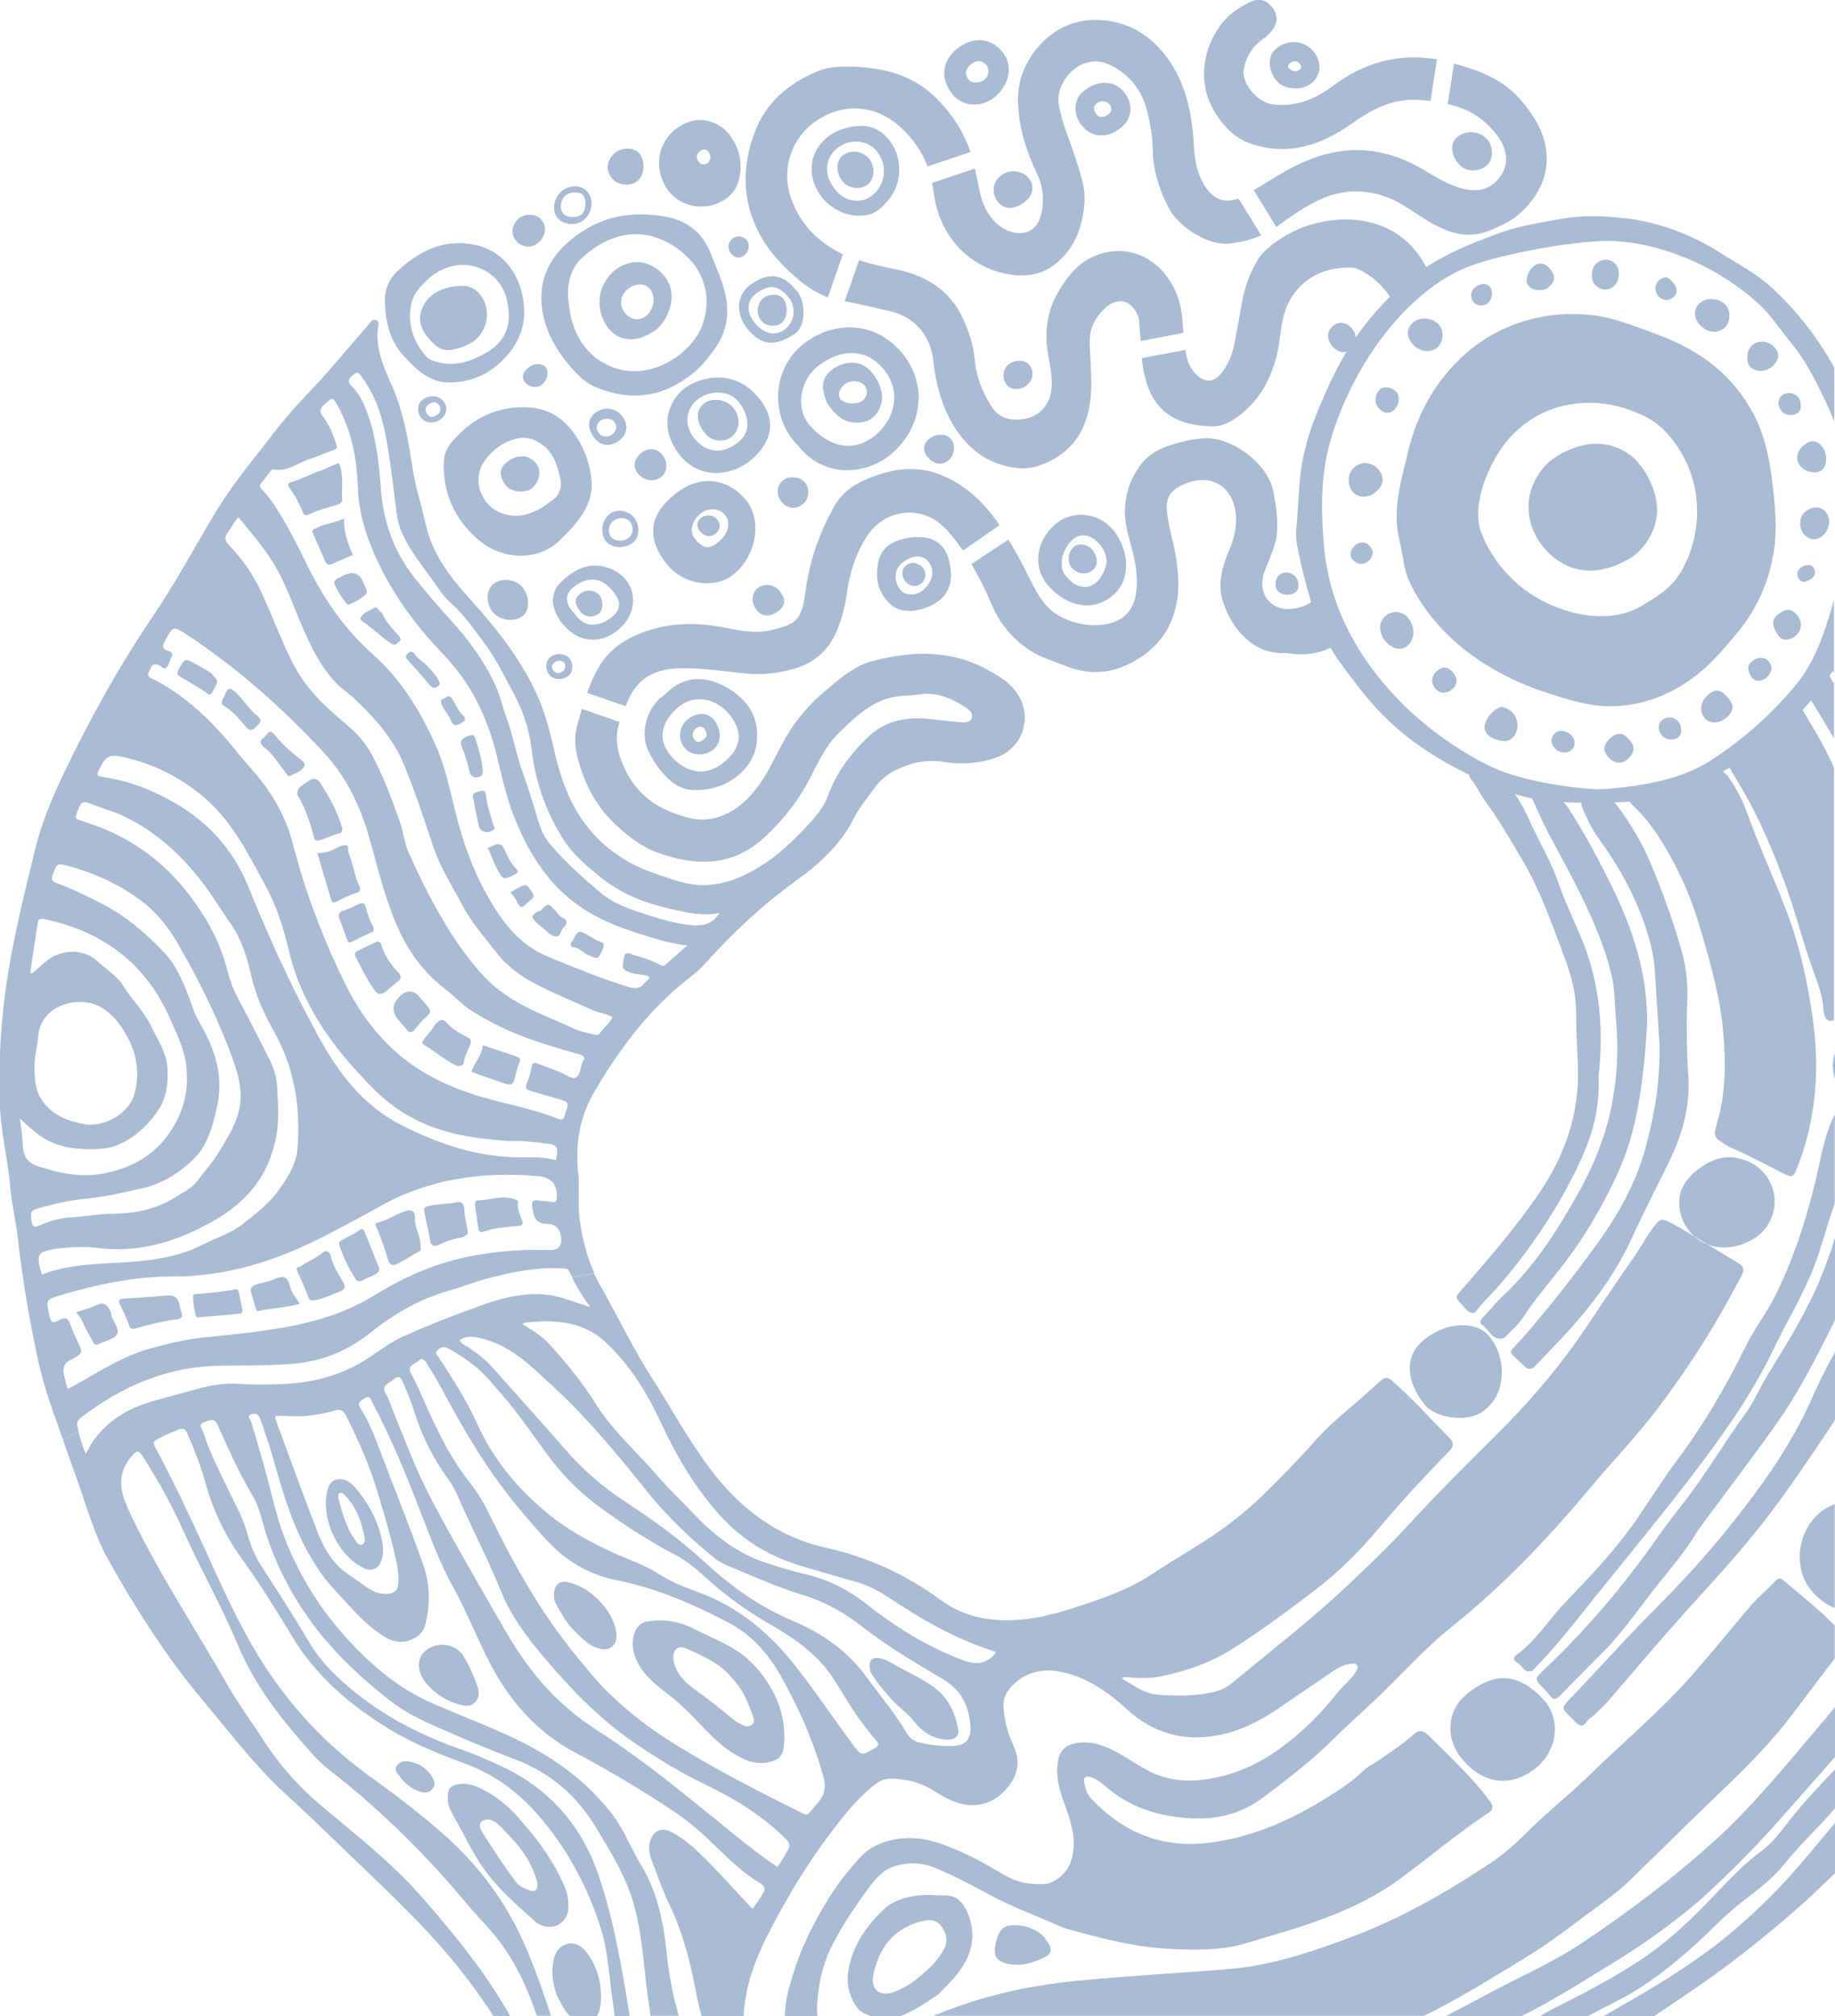
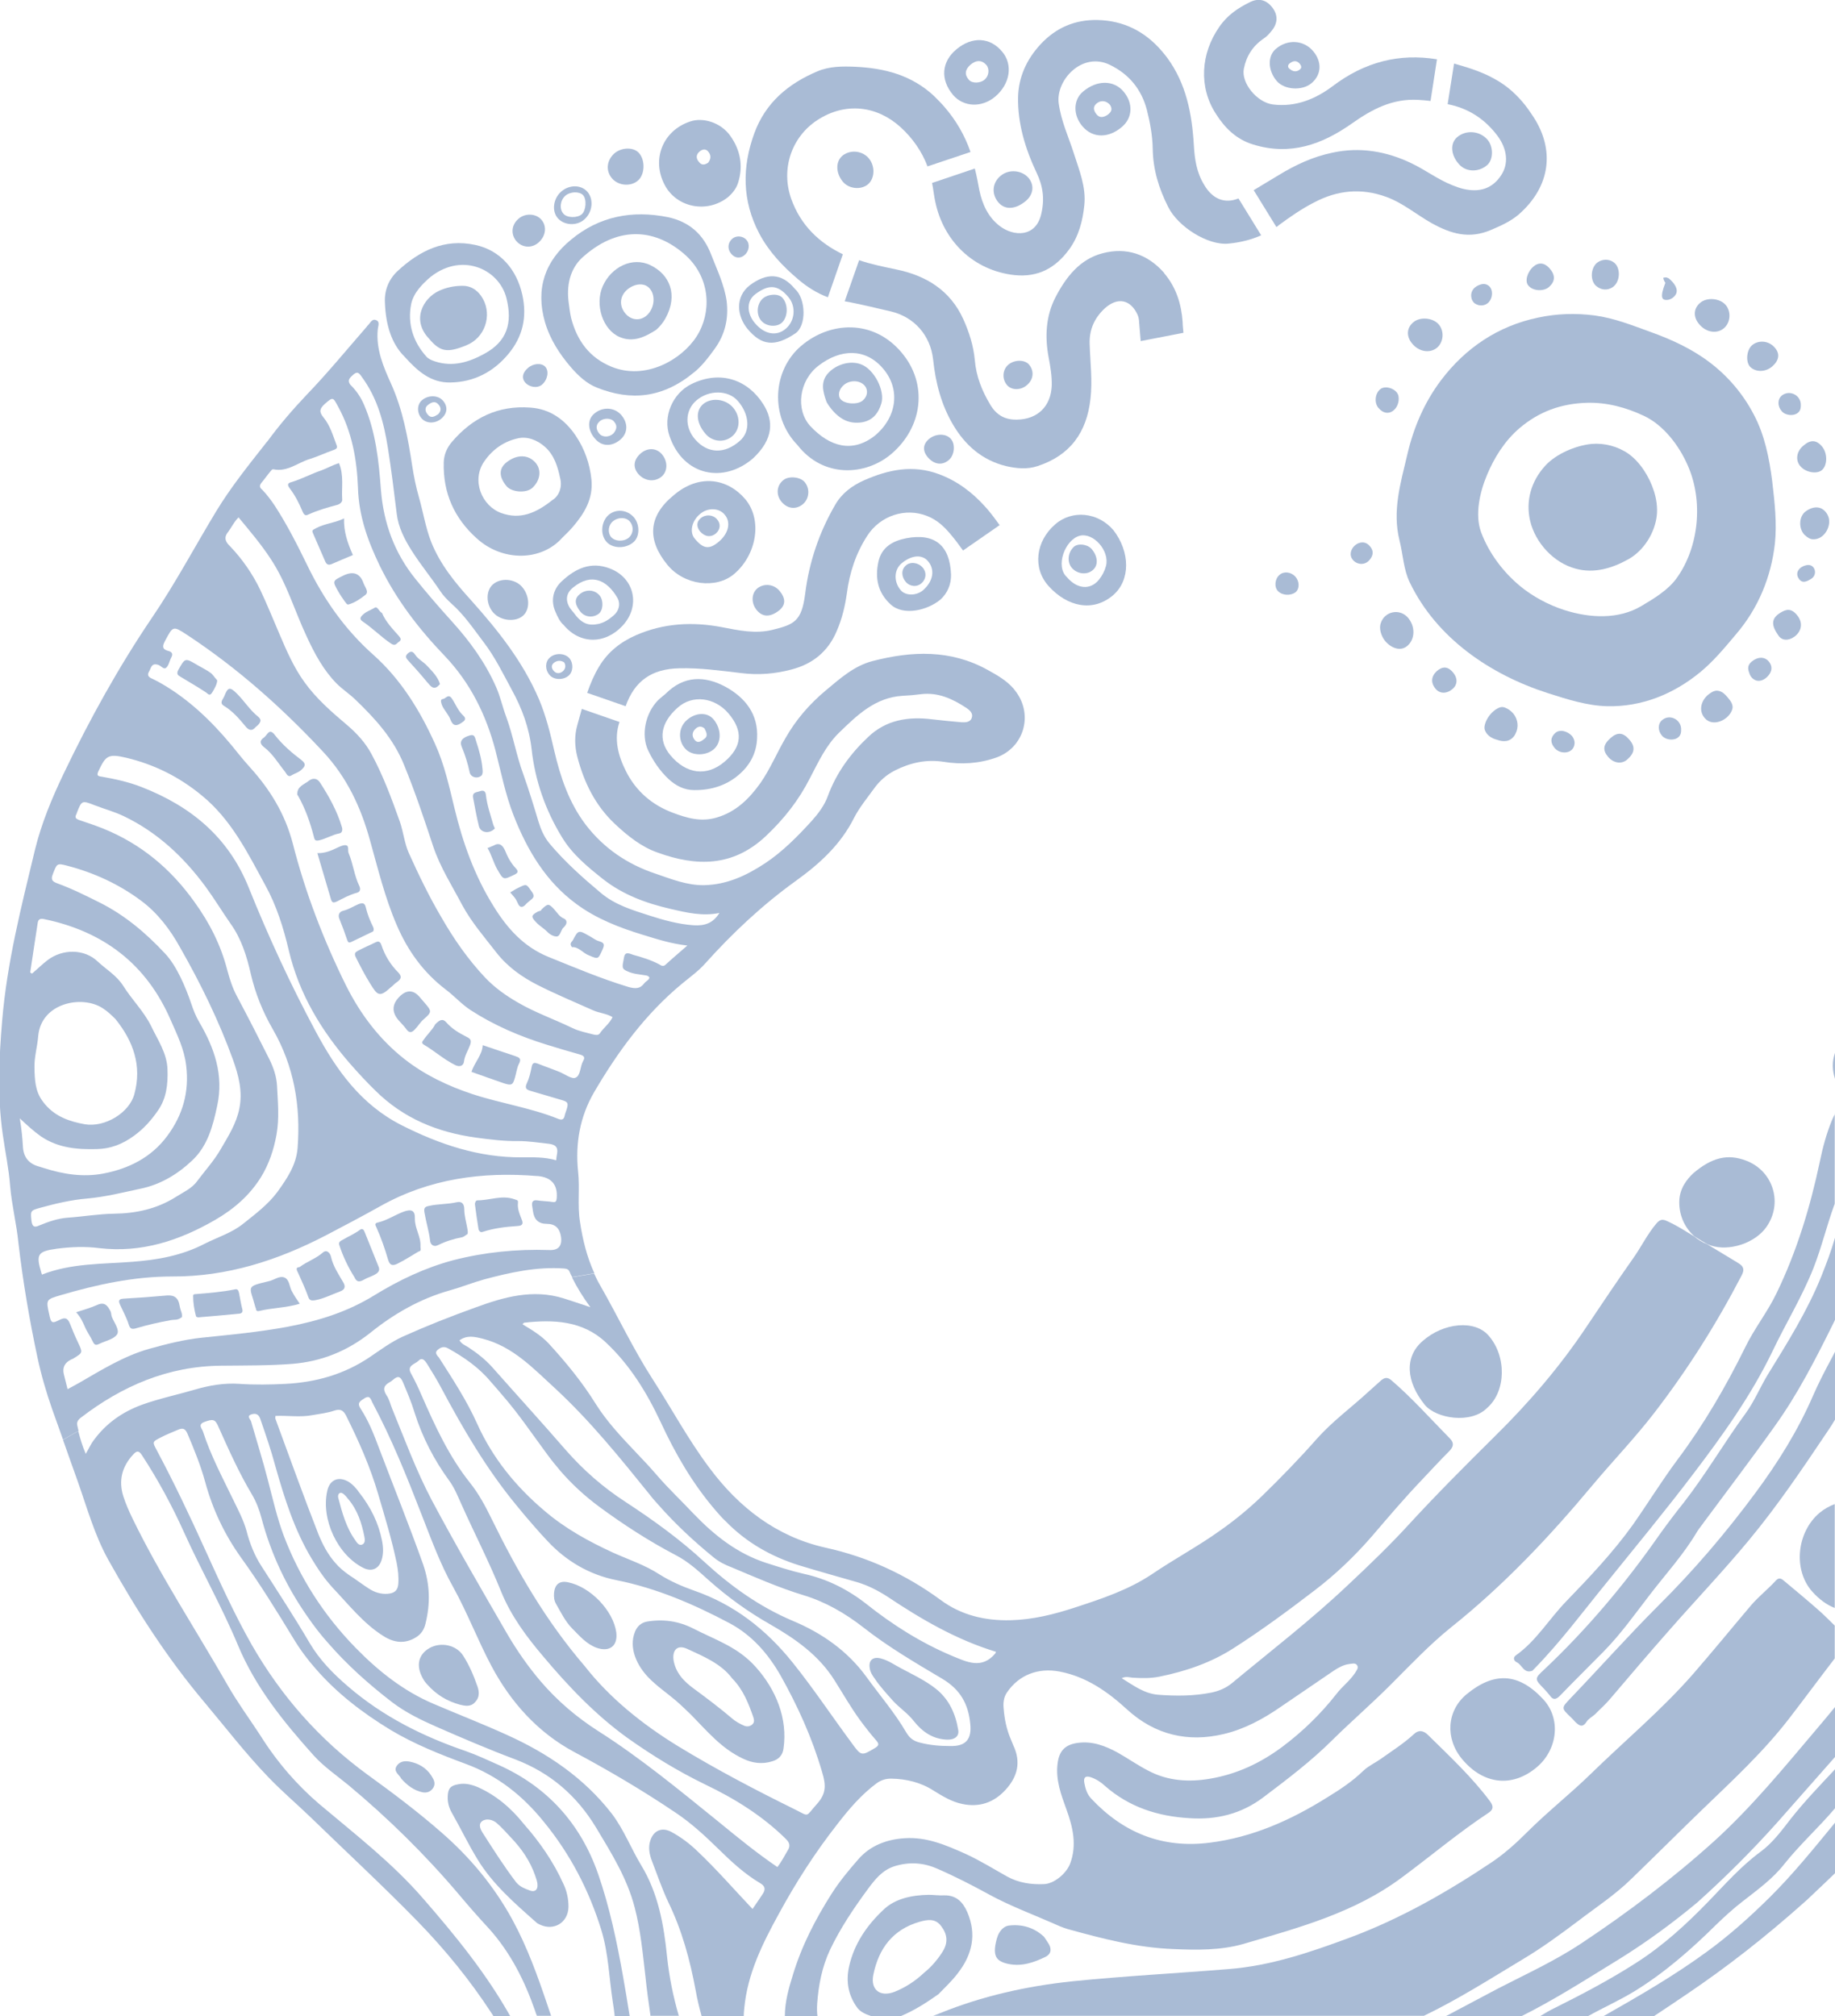
<svg xmlns="http://www.w3.org/2000/svg" version="1.1" id="Layer_1" opacity="0.4" x="0px" y="0px" viewBox="0 0 686.9 754.8" enable-background="new 0 0 686.9 754.8" xml:space="preserve">
  <path fill="#275497" d="M374.2,196.6c-1.5-2.1-3-4.1-4.7-6.1c-0.3-0.3-0.6-0.7-0.9-1l0,0c-4.8-5.3-10.4-9.5-17.2-12  c-9.7-3.6-18.8-1.7-27.9,2.3c-4.5,2-8.3,4.8-10.8,9.1c-6,10.3-9.8,21.4-11.3,33.4c-1.3,10.4-4.2,11.5-12.2,13.5  c-6.5,1.6-12.7,0.2-19-1c-11-2.1-21.8-1.5-32.1,3c-5.7,2.5-10.5,6.2-13.8,11.7c-1.9,3.1-3.3,6.5-4.5,9.9l14.4,5  c3.3-9.4,9.7-14,20.1-14.2c7.8-0.2,15.5,0.9,23.2,1.8c6.4,0.8,12.5,0.3,18.6-1.3c7.9-2,13.8-6.6,17.1-14.4c2-4.6,3.1-9.2,3.8-14.1  c1-7.8,3.4-15.1,7.7-21.7c4.8-7.4,14.2-10.6,22.4-7.3c3.6,1.4,6.3,3.9,8.8,6.9c1.6,1.9,3.1,3.9,4.6,6L374.2,196.6z" />
  <path fill="#275497" d="M298.8,104.6c3.4,2.9,7.1,5.2,11.1,6.7l5.6-16.1c-8.9-4.3-15.8-10.9-19.3-20.7c-4-11.2,0.1-23.2,9.7-29.5  c10.7-7,22.5-5.3,31.2,2.6c4.5,4.1,8,9.1,10.1,14.7l16.1-5.4c-2.2-6.3-5.4-11.8-9.7-16.8c-1.2-1.4-2.6-2.8-4-4.2  c-8.4-7.8-18.5-10.4-29.5-10.9c-4.8-0.2-9.6-0.2-14.1,1.7c-10.9,4.6-19.4,11.7-23.6,23.1c-4.7,12.8-4.6,25.4,1.8,37.6  C287.8,94.2,293,99.7,298.8,104.6z" />
  <path fill="#275497" d="M333.5,116.6c8.8,2.1,14.8,9,15.8,18c0.9,8.6,3,16.8,7.4,24.3c4.5,7.7,10.9,13.4,19.9,15.6  c3.9,0.9,7.9,1.3,11.8,0c12.2-4,18.4-12.6,19.8-25.2c0.8-6.9-0.1-13.6-0.3-20.5c-0.2-5.4,1.8-9.8,5.7-13.4c4.8-4.3,9.7-3.3,12.3,2.6  c0.5,1.2,0.5,2.4,0.6,3.7c0.2,2,0.3,4,0.5,6l16-3.1c-0.1-1.4-0.3-2.7-0.3-4.1c-0.5-6.7-2.4-12.9-6.9-18.2l0-0.1l0,0  c-6.2-7.1-14.2-9.7-23-7.4c-8.6,2.2-13.8,9-17.7,16.5c-3.6,7-4,14.6-2.6,22.3c0.7,3.6,1.3,7.2,1.2,10.8c-0.3,7.7-5.3,12.6-13,12.7  c-4.3,0.1-7.5-1.5-9.9-5.4c-3.2-5.3-5.4-10.8-5.9-16.9c-0.5-5.4-2.1-10.4-4.3-15.3c-4.9-10.8-13.9-16.3-25-18.6  c-4.7-1-9.4-1.9-14-3.5l-5.4,15.4c0.6,0.1,1.1,0.2,1.7,0.3C323,114.1,328.3,115.4,333.5,116.6z" />
  <path fill="#275497" d="M389.8,80c-2,9-10.4,8.6-15.6,4.6c-4.3-3.3-6.5-8.1-7.6-13.4c-0.5-2.7-1-5.4-1.7-8.1l-16,5.4  c0.1,0.5,0.2,1.1,0.3,1.6c0.3,1.8,0.5,3.6,0.9,5.4c3,14.6,14.2,25.8,29.7,27.5c9,0.9,15.4-2.8,20.4-9.6c3.6-4.9,5.1-10.7,5.7-16.6  c0.7-6.8-1.9-13-3.9-19.3c-2-6.3-4.8-12.1-5.7-18.9c-1.1-8.6,8.8-19.4,19.2-14.3c7.2,3.5,11.8,9.2,13.8,16.8  c1.2,4.7,2.1,9.6,2.2,14.5c0.1,7.9,2.3,15,5.8,21.9c3.6,7.3,14.8,14.5,22.6,13.7c4.2-0.4,8.4-1.4,12.2-3.1l-8.5-13.8  c-5.2,2.1-9.8,0.2-12.9-5.2c-2.8-4.6-3.5-9.5-3.8-14.7c-0.7-11.7-2.8-23-10-32.8c-0.7-0.9-1.4-1.8-2.1-2.6  c-6.2-7.2-14.2-11.3-23.9-11.5l0,0c-8.4-0.2-15.6,2.8-21.5,9.2c-5.2,5.7-8.1,12.2-8.3,19.6c-0.2,9.9,2.7,19.4,6.9,28.3  C390.4,69.6,391.1,74.4,389.8,80z" />
  <path fill="#275497" d="M469.1,54.1c13.9,4.3,25.8,0,37-7.9c7.5-5.3,15.2-9.4,24.9-8.8c1.5,0.1,3,0.2,4.5,0.4l2.4-15.6  c-14-2.3-27,0.9-39.1,10.1l0,0c-6.4,4.8-13.9,7.9-22.4,6.8c-5.9-0.8-11.8-8-10.8-13.3c0.9-4.7,3.3-8.5,7.2-11.2  c1.4-0.9,2.4-2,3.4-3.3c2.2-2.8,2.2-5.9-0.1-8.7c-2.2-2.7-5-3.4-8.2-1.8c-4.5,2.2-8.5,4.9-11.5,9.3c-6.9,9.9-7.8,22.5-1.2,32.6  C458.5,47.9,462.8,52.2,469.1,54.1z" />
  <path fill="#275497" d="M560.6,50.9c3.6,4.9,4.2,10.3,1.4,14.6c-3.2,5-8,6.7-14.3,5.2c-1.3-0.3-2.6-0.8-3.9-1.3  c-5.4-2.1-10.1-5.7-15.3-8.2c-9.5-4.6-19.5-6.3-29.9-4c-7.2,1.5-13.8,4.6-20,8.4c-3.1,1.9-6.2,3.7-9.3,5.6l8.5,13.8  c0.3-0.2,0.6-0.4,0.9-0.7c4.2-3.1,8.5-6.1,13.2-8.5c8.7-4.6,17.6-5.5,27-2.1c6.3,2.3,11.4,6.7,17.1,9.9c7.1,3.9,13.9,6,22.1,2.5  c3.7-1.6,7.2-3.1,10.4-5.8c12.1-10.6,13.4-24.3,5.6-36.4c-1.4-2.1-2.8-4.2-4.5-6.1c-2.7-3.1-5.9-5.9-9.7-8l0,0  c-4.5-2.6-9.3-4.2-14.2-5.6c-0.5-0.1-0.9-0.3-1.4-0.4l-2.4,15.2C549.6,40.5,555.8,44.5,560.6,50.9z" />
  <path fill="#275497" d="M678.4,595.9c2.6,2.9,5.5,5,8.4,6.1v-38.9c-2,0.8-3.9,1.8-5.7,3.3C672.6,573.6,671.1,587.7,678.4,595.9z" />
  <path fill="#275497" d="M549,634.3c-7.5,6.2-8.1,16.7-1.6,24.4c8,9.5,18.8,10.6,27.9,2.9l0,0c7.8-6.6,9.2-18.3,2.2-25.6  C568.2,626.1,559.1,626,549,634.3z" />
  <path fill="#275497" d="M686.9,394.2c-1.1,3.1-1.1,6.3,0,9.7V394.2z" />
  <path fill="#275497" d="M532.5,502.1c-6.8,5.9-6.2,15.1,0.8,23.8c4.2,5.2,17.4,7.4,23.5,1.1c7-6.2,7.2-19.3,0.4-27  C552.1,494.1,540.4,495.1,532.5,502.1z" />
  <path fill="#275497" d="M640.4,466.3c6.9,2.3,16.6-0.9,20.8-6.9c6.3-8.9,2.6-20.9-7.4-24.8c-7.1-2.8-13.1-1.2-20,4.7l0,0  c-2.2,2.1-5.2,5.6-5.2,10.8c0,5.1,2.1,9.6,5.7,12.8c1.6,1,3.2,2,4.8,2.9C639.5,466,640,466.1,640.4,466.3z" />
  <path fill="#275497" d="M605.9,733.6c10.5-6.5,20.4-13.8,29.4-21.3v0c10.8-9.7,20.6-19.5,29.9-29.9c7.3-8.2,14.4-16.4,21.7-24.6  v-18.7c-2.3,2.8-4.7,5.7-7.1,8.5c-12.1,14.3-23.9,28.7-37.8,41.4c-15.7,14.2-32.5,26.9-50.1,38.6c-9.8,6.5-20.5,11.4-31,16.8  c-6.7,3.5-13.3,7.1-20,10.6h28.3C581.9,748.7,593.8,741,605.9,733.6z" />
  <path fill="#275497" d="M631.7,746.4c14.6-9.9,28.6-20.7,44.6-35l0,0c2.5-2.4,6.4-6,10.6-10.1v-18.9c-7.9,9.6-15.7,19.3-24.6,28.1  c-7.4,7.3-15.1,14.2-23.5,20.3c-12.3,9-25.5,16.6-38.7,24.1H619C623.2,752.1,627.5,749.3,631.7,746.4z" />
  <path fill="#275497" d="M612,745.4c11.2-6.9,21.1-15.6,30.4-24.8l0,0c3.2-3.1,6.5-6.1,10-8.8c5.5-4.3,11.2-8.4,15.5-13.9  c5.9-7.4,12.9-13.7,19-20.9v-14.6c-5.7,6.1-11.5,12.1-16.6,18.6c-3.4,4.4-6.8,9-11.3,12.3c-7.2,5.3-13.1,12-19.3,18.4  c-8.3,8.6-17.1,16.7-27.3,23.2c-9.8,6.3-20.1,11.7-30.5,16.9c-1.9,0.9-3.7,2-5.5,3.1h17.9C600.2,751.6,606.3,748.9,612,745.4z" />
  <path fill="#275497" d="M686.9,463.4c-1.4,4.9-3.2,9.6-5.1,14.4c-5.3,13.1-12.7,24.9-20.1,36.9c-2.9,4.8-5,10-8.3,14.5  c-7.9,10.8-14.7,22.5-23,33.2c-3.2,4-6.3,8.1-9.3,12.3c-12.7,18.2-26.9,35.1-43,50.3c-3.8,3.5-3.7,3.6,0,7.4l0,0  c0.7,0.8,1.4,1.5,2,2.3c1.2,1.8,2.3,1.7,3.8,0.2c5.4-5.6,10.9-11,16.3-16.5c6.5-6.6,11.8-14.1,17.5-21.5c6-7.8,12.6-15,17.6-23.5  c0.8-1.3,1.8-2.4,2.6-3.6c8.8-11.9,17.8-23.7,26.4-35.8c8.7-12.1,15.4-25.3,22-38.6c0.2-0.4,0.4-0.8,0.6-1.3V463.4z" />
  <path fill="#275497" d="M686.9,506.1c-0.4,0.8-0.9,1.7-1.3,2.5c-2.5,4.6-4.9,9.3-7,14.1c-5.6,12.9-13.1,24.9-21.4,36.1  c-11,14.9-23.1,29.1-36.3,42.2c-11.3,11.3-21.9,23.2-32.9,34.7c-3.6,3.8-3.7,3.7,0.2,7.4c0.5,0.5,1,1,1.4,1.5c1.4,1.3,2.7,2.5,4.3,0  c0.7-1.1,2-1.8,3.2-2.8l0,0c1.7-1.8,3.7-3.5,5.4-5.5c7.4-8.7,14.8-17.4,22.3-25.9c9.9-11.3,20.3-22.2,29.9-33.8  c10.8-13,20.2-27,29.6-41c0.9-1.3,1.8-2.7,2.6-4.1V506.1z" />
  <path fill="#275497" d="M686.9,417c-0.3,0.5-0.6,1.3-1.1,2.3c-2.1,5.1-3.5,10.3-4.6,15.7c-3.6,17-8.6,33.5-16.2,49.2  c-3.4,7.1-8.4,13.3-11.8,20.4c-7.2,14.6-15.4,28.7-25.2,41.8c-5.9,7.9-11.1,16.4-16.8,24.5c-7.4,10.3-16.1,19.5-24.9,28.6  c-6.4,6.6-11.2,14.8-18.8,20.2c-1.4,1-0.7,2.2,0.4,2.7c1.9,1,2.6,4.3,5.7,3.1c0.1,0,0.2-0.2,0.2-0.2v0c0.2-0.2,0.3-0.3,0.5-0.5  c9.9-10.1,18.3-21.5,27.2-32.4c10.8-13.4,21.8-26.7,32.2-40.4c11.1-14.6,21.8-29.5,29.8-46.1c5-10.5,11.1-20.4,15.4-31.3  c3-7.7,4.9-15.7,7.7-23.4c0.1-0.2,0.2-0.4,0.2-0.7V417z" />
  <path fill="#275497" d="M192.8,403.3c0.5-1.7,0.7-3.6,1.5-5.1c1-1.9,0-2.3-1.4-2.8c-4-1.3-8-2.7-12.2-4.1c-0.2,3.8-3.1,6.4-4.2,10  c4.1,1.5,8,2.8,11.9,4.2C191.5,406.5,192,406.3,192.8,403.3z" />
  <path fill="#275497" d="M111.3,297.5c0,0.1,0.1,0.2,0.2,0.3c2.8,4.9,4.6,10.1,6,15.5c0.3,1.3,0.6,1.6,2,1.3c2.6-0.6,4.9-2.1,7.6-2.6  c1-0.2,1.2-1.3,0.9-2.3c-1.8-6.1-4.9-11.6-8.2-16.7l0,0c-1.4-2.1-3.2-1.5-4.3-0.6C113.9,293.7,111.1,294.4,111.3,297.5z" />
  <path fill="#275497" d="M118.8,319.4L118.8,319.4c1.7,5.8,3.4,11.6,5.1,17.3c0.4,1.3,0.9,1.4,2.2,0.8c2.4-1.2,4.7-2.5,7.3-3.2  c1.4-0.3,1.7-1.3,1.1-2.6c-1.9-3.9-2.3-8.3-4-12.3c-0.4-0.9,0.2-2.6-0.8-2.9c-1-0.3-2.4,0.4-3.5,0.9  C123.9,318.5,121.6,319.5,118.8,319.4z" />
  <path fill="#275497" d="M133.2,358.4c1.7,3.4,3.4,6.7,5.4,9.9c2.6,4.2,3.4,5.3,7.5,1.5c0.2-0.2,0.3-0.3,0.5-0.4l0,0  c0.7-0.6,1.3-1.3,2.1-1.8c1.5-1.1,1.8-2,0.4-3.5c-2.9-2.9-5-6.3-6.3-10.2c-0.2-0.7-0.7-1.8-2-1.2c-2.3,1.1-4.6,2.1-6.9,3.3  C133,356.5,132.5,357,133.2,358.4z" />
  <path fill="#275497" d="M158.8,391.2c3.9,2.3,7.3,5.4,11.5,7.5c1.9,1,3.3,0.2,3.4-1.4c0.3-2.2,1.5-4,2.2-5.9  c0.6-1.6,0.5-2.4-1.2-3.2c-2.8-1.4-5.5-3-7.6-5.4c-1.4-1.6-2.5-1-4.2,0.7c-0.9,1.9-2.9,3.7-4.4,5.9  C158.2,389.8,157.5,390.5,158.8,391.2z" />
  <path fill="#275497" d="M149.4,382.2c0.9,1,1.9,2,2.7,3.1c1.1,1.6,2.1,1.3,3.2,0.1c1.2-1.2,2-2.7,3.3-3.8c3.1-2.7,3.1-3,0.3-6.2  c-0.6-0.7-1.2-1.4-1.8-2.1c-2.2-2.6-4.6-2.8-7.1-0.6C146.7,375.7,146.4,378.9,149.4,382.2z" />
  <path fill="#275497" d="M128.4,341c-1.2,0.3-2,1.4-1.4,2.9c1.1,2.7,2.1,5.4,3,8.1c0.3,0.9,0.7,1,1.4,0.7c2.7-1.3,5.4-2.6,8.3-4l0,0  c0.2-0.4,0.3-0.9,0-1.6c-1.2-2.4-2.2-4.9-2.8-7.5c-0.4-1.7-1.4-1.6-2.7-1.1C132.3,339.3,130.5,340.5,128.4,341z" />
  <path fill="#275497" d="M98.8,279.7c3.3,2.5,5.3,6,7.8,9.1c0.6,0.7,1.1,2.4,2.5,1.5c1.1-0.7,2.4-1,3.5-1.9c1.5-1.3,2.2-2.3,0.3-3.8  l0,0c-3.6-2.7-7.1-5.7-10-9.4c-2.2-2.9-2.8,0.1-4.2,1C96.7,277.6,97.8,278.9,98.8,279.7z" />
  <path fill="#275497" d="M67.6,253.4c3.1,1.9,6.3,3.7,9.3,5.7c0.9,0.5,1.5,1.8,2.5,0.2c1-1.6,1.9-3.3,1.9-4.6l0,0  c-1.2-1.3-1.7-2.3-2.5-2.8c-1.5-1.1-3.2-1.9-4.9-2.9c-4.7-2.8-4.6-2.7-7.2,1.9C66,252.4,66.6,252.8,67.6,253.4z" />
  <path fill="#275497" d="M83.9,264.3c3.1,1.9,5.5,4.6,7.8,7.4c1.3,1.7,2.6,2.2,4,0.5l0,0c2-1.6,2.4-2.7,0.9-3.9  c-3.1-2.5-5.1-5.8-7.9-8.6c-2.7-2.7-3.4-2.5-4.8,1.1C83.4,261.9,82,263.2,83.9,264.3z" />
  <path fill="#275497" d="M145.3,471.7c0.7,2.4,2.1,2.1,3.5,1.4c2.7-1.3,5.2-3,7.8-4.5c1.4-0.3,0.7-1.2,0.8-2  c0.2-3.7-2.2-6.7-2.1-10.5c0.1-2.9-1.3-3.5-4.1-2.5c-3.3,1.2-6.3,3.3-9.8,4.1c-1.5,0.3-0.7,1.3-0.5,1.8  C142.7,463.5,144.1,467.6,145.3,471.7z" />
  <path fill="#275497" d="M48.2,495.9c0.5,1.7,1.3,1.8,2.7,1.4c4.4-1.3,8.8-2.3,13.3-3.1c1.1-0.2,2.3,0.2,3.9-1.1  c0-0.1,0.1-0.9-0.1-1.5c-0.3-0.9-0.6-1.8-0.8-2.9c-0.4-2.5-1.7-3.9-4.6-3.7c-5.4,0.5-10.9,0.9-16.3,1.2c-2,0.1-2,0.9-1.3,2.4  C46.1,491,47.4,493.4,48.2,495.9z" />
  <path fill="#275497" d="M115.3,485.3c0.5,1.5,1,1.7,2.6,1.5c3.4-0.6,6.3-2.2,9.4-3.3c2.2-0.8,1.9-2.2,1.2-3.4  c-1.8-3.1-3.8-6-4.6-9.6c-0.3-1.4-1.6-2.8-3-1.6c-2.6,2.3-5.8,3.3-8.8,5.5c-1.9,0.1-0.7,1.6-0.4,2.4  C112.9,479.6,114.3,482.4,115.3,485.3z" />
  <path fill="#275497" d="M161,464.5c0.1,1.3,1.2,2.6,3.1,1.6c2.8-1.4,5.8-2.3,8.9-2.9c0.5-0.1,1-0.5,2-1.2c0.2-0.4,0.1-1.3-0.1-2.3  c-0.4-2.3-1.1-4.6-1.1-6.9c0-2.2-1-3.1-2.8-2.7c-3.5,0.8-7.1,0.6-10.5,1.4c-1.5,0.3-1.9,0.8-1.6,2.5  C159.5,457.6,160.6,461,161,464.5z" />
  <path fill="#275497" d="M179.1,460c0,0.3,0.2,0.6,0.3,0.8l0,0c0.4,0.5,0.7,0.6,1.3,0.4c4.2-1.4,8.6-1.9,13.1-2.2  c1.9-0.1,2.1-1,1.5-2.4c-0.8-2.1-1.7-4.1-1.4-6.4c0.1-1-0.6-0.9-1.3-1.2c-4.7-1.7-9.2,0.4-13.9,0.4c-0.6,0-1,0.9-0.9,1.6  C178.2,454.1,178.6,457,179.1,460z" />
  <path fill="#275497" d="M132.7,478.2L132.7,478.2c0.9,2.1,2.1,1.7,3.7,0.8c1.2-0.7,2.7-1.1,3.9-1.8c1.1-0.6,2.1-1.4,1.4-3  c-1.7-4.2-3.4-8.4-5.1-12.7c-0.4-1.1-0.9-1.9-2.1-0.9c-1.9,1.4-4.1,2.3-6.1,3.5c-0.7,0.4-1.8,0.8-1.4,2  C128.4,470.4,130.3,474.4,132.7,478.2z" />
  <path fill="#275497" d="M73.4,492.9c0.2,0.1,0.5,0.3,0.8,0.3c5.2-0.4,10.3-0.9,15.5-1.4c0.8-0.1,1.3-0.6,1-1.7  c-0.5-1.9-0.8-3.9-1.2-5.9c-0.2-0.8-0.4-1.7-1.4-1.5c-4.9,1-9.9,1.4-14.9,1.8c-0.5,0-0.9,0.1-0.9,0.7  C72.3,487.8,72.7,490.3,73.4,492.9L73.4,492.9z" />
  <path fill="#275497" d="M95.8,489.9c0,0.9,0.6,1.1,1.3,0.9c4.8-1.2,9.9-1.1,15.1-2.7c-1.2-1.7-2.1-3.1-2.9-4.6  c-1-1.7-0.9-4.4-2.8-5.2c-2-0.8-3.9,1-6,1.4c-8.8,2.1-7,1.7-4.9,9.7C95.7,489.7,95.8,489.8,95.8,489.9z" />
  <path fill="#275497" d="M34.7,502.2c0.7,1.5,1.3,1.5,2.5,0.9c2.3-1.1,5.4-1.7,6.6-3.5c1.1-1.6-1-4.3-1.9-6.5  c-0.3-0.7-0.2-1.6-0.6-2.3c-1-1.9-2.1-3.5-4.8-2.3c-2.4,1.1-5,1.8-8,2.8c1.7,1.8,2.5,3.7,3.3,5.5C32.6,498.7,33.9,500.4,34.7,502.2z  " />
  <path fill="#275497" d="M210.5,201.3L210.5,201.3c1.3-1.3,2.6-2.5,3.8-3.9c4.4-5.1,7.8-10.6,7.1-17.8c-0.6-6-2.6-11.6-5.9-16.5  c-4-5.9-9.5-10-17-10.5c-12-0.9-21.6,3.8-29.3,12.8c-1.9,2.2-3,4.8-3.1,7.7c-0.3,11.4,3.9,20.9,12.4,28.5  C188.1,210.3,202.6,210.2,210.5,201.3z M206.8,187.2c-6.5,5.2-12.3,7.3-19.1,4.9c-7.3-2.6-11.4-12.2-6.4-19.4  c3.2-4.6,7.5-7.5,12.6-8.6c3.4-0.8,7.2,0.6,10.1,3.2c3.5,3.1,4.8,7.5,5.7,11.8C210.6,182.7,209,185.9,206.8,187.2z" />
  <path fill="#275497" d="M266.2,95.3c-2.9-7.6-8.2-12.3-16.2-14c-13.4-2.7-25.7-0.3-36.2,8.4c-9.8,8-13.4,18.4-9.8,30.9  c1.9,6.5,5.5,12,9.8,17c2.7,3.1,5.8,6,9.6,7.5c12.7,5.1,24.7,4,36.4-5.7c2.6-2,5.3-5.4,7.8-8.9v0c3.8-5.3,5.2-11.2,4.4-17.8  C271.1,106.5,268.4,101,266.2,95.3z M260.8,125.9c-5.6,8.8-19.2,16.6-31.9,11.4l0,0c-8.3-3.4-12.9-9.8-15.1-18.2  c-0.5-2.1-0.7-4.3-1-6.4c-0.8-7.1,1.2-13.1,6-17c13.2-11.4,27-10,38,0C266.2,104.4,266.3,117.3,260.8,125.9z" />
  <path fill="#275497" d="M298.5,166.6c9.7,12.5,25.5,11.5,35.1,3.4c11.9-10.1,13.8-26.3,3.9-38c-10.6-12.6-26.8-11.7-37.6-2.5  C289.2,138.6,288.1,155.9,298.5,166.6z M306.4,136.9c8.3-6.4,17.5-6.5,23.9,0.8c6.9,7.7,5.6,18.4-2.8,25.4  c-8.4,6.6-16.9,4.2-24.2-3.6C297.7,153.3,299.1,142.5,306.4,136.9z" />
  <path fill="#275497" d="M151.5,133.6c5.1,5.7,10,9.7,17,9.6c9-0.1,16.4-4.1,21.9-10.8l0,0c5.2-6.3,7-13.6,5.1-22.1  c-2.1-9.4-8.2-16.6-17.6-18.6c-11.6-2.5-20.9,2.2-29.1,9.8c-3.4,3.2-5,7.4-4.7,12C144.4,121.5,146.5,128.7,151.5,133.6z   M153.9,113.9c0.9-4.4,4.4-7.6,6.3-9.4c11.9-10.5,26.6-4.1,29.4,7.2c2.3,9.3,0.2,16.1-8.2,20.7l0,0c-5.8,3.2-11.9,5.1-18.6,2.9  c-1.2-0.4-2.4-0.9-3.2-1.8C154.6,127.9,152.5,121.2,153.9,113.9z" />
  <path fill="#275497" d="M274.8,214.9c8.5-7.2,10.7-20.4,4.1-28.1v0c-6.5-7.6-17.1-9.6-26.7-1.4c-9.7,7.9-9.9,16.8-2.5,25.9  C256,219.2,268.1,220.6,274.8,214.9z M262.1,192.4c2.8-2.4,7-2.3,9.1,0.2c2.5,2.8,1.6,7-2,10.1c-3.6,3.1-5.9,2.9-9.1-1  C258,199.3,258.9,195,262.1,192.4z" />
  <path fill="#275497" d="M271.7,257.2c-7.9-4.3-15.7-4.3-22.5,2.5c-1,0.9-2,1.6-2.9,2.5c-4.7,4.8-6.4,12.9-3.7,18.7  c1.9,4,4.4,7.7,7.7,10.8c2.7,2.5,5.9,4.1,9.5,4.1c6.6,0.1,12.7-1.9,17.5-6.4c3.7-3.4,5.9-7.8,6.1-13  C283.9,267.5,279.1,261.3,271.7,257.2z M271.2,285.2c-6.6,5.6-14.3,4.7-20.3-2.5c-4.7-5.7-3.6-12.1,2.7-17.7  c5.6-5.1,14-3.9,19.1,2.1C278.3,273.7,277.8,279.6,271.2,285.2z" />
  <path fill="#275497" d="M272.4,73.9c1.8-1.5,3.2-3.3,3.9-5.5c2-6.3,0.8-12.3-2.9-17.5c-3.5-5-10.2-7.1-15.1-5.4  c-10.2,3.4-14.5,14.2-9.5,23.7C253.2,77.7,264.6,80,272.4,73.9z M261.8,56.8c1.1-1,2.5-1.3,3.5,0.2c1,1.4,0.7,2.7-0.2,3.9  c-1.3,0.9-2.5,1-3.4-0.2l0,0C260.6,59.5,260.4,58,261.8,56.8z" />
  <path fill="#275497" d="M258.8,143.8c-7.1,3.5-10.7,12.2-8.2,19.4c5.1,15,20.3,18,31.4,8.3c7.5-7.1,7.7-13.9,3.7-20.2  C280,142.3,269.8,138.4,258.8,143.8z M276.1,150c4.5,5.1,4.9,11.5,0.9,15c-5.7,5.1-12.1,4.9-16.8-0.5c-4-4.6-3.8-10.9,0.5-14.6  C265.4,145.9,272.5,146,276.1,150z" />
  <path fill="#275497" d="M395,196.3c-7.3,6.3-8.6,16.4-2.4,23.2c6.9,7.6,16.4,9.8,24,3.4c6.7-5.7,6.4-16.4,0.2-24.4v0  C411,191.7,401.3,190.8,395,196.3z M414,211.9c-0.5,1.9-1.4,3.6-2.6,5.1c-3.2,4-8.2,3.6-12-0.9l0,0c-4.5-4.1-0.7-14,4.7-15.5  C409.3,199.2,415.5,206.3,414,211.9z" />
-   <path fill="#275497" d="M324,80.6c4.1-0.6,6.6-3.3,9-6.3l0,0c4.5-5.6,4.8-14.5,0.8-20.5c-4.2-6.3-9.8-8.1-18-5.6  c-11.5,3.5-16.8,16.7-6.5,27.5C312,78.1,317.1,81.6,324,80.6z M312.8,71.2L312.8,71.2c-4.5-5.5-4.3-11.6,0.6-15.7  c4.5-3.7,11.1-3.3,14.7,1c4.2,5,3.6,12.2-1.4,16.5C322.6,76.5,316.4,75.7,312.8,71.2z" />
  <path fill="#275497" d="M339.3,201.5c-5.1,1-9.3,3.3-10.5,8.9c-1.3,6.1-0.2,11.5,4.6,15.9c4.8,4.4,13.8,2.2,18.6-1.8  c2.6-2.3,4.1-5.7,4-9.4v0C355.6,204.2,349.9,199.5,339.3,201.5z M345.5,221c-2.5,2.1-6.5,2.1-8.3,0l0,0c-2.7-3.1-2.6-7.7,0.3-10.1  c3.7-3.1,7.6-3.4,9.8-0.9C350.1,213.2,349.4,217.6,345.5,221z" />
  <path fill="#275497" d="M233.1,234.2c6.8-7.4,4.4-17.9-4.9-21.4c-7.1-2.7-12.9,0.1-18,4.9c-3.2,3-4.1,7.2-2.3,11.3  c0.8,1.9,1.7,3.8,3.1,5C217.1,241.3,226.5,241.3,233.1,234.2z M214.6,229.2c-0.1-0.1-0.7-0.8-1.2-1.5c-1.9-2.9-1.5-5.7,1.2-7.8  c6.9-5.6,12.7-2.6,16.5,3.9c1.3,2.3,0.6,5-1.5,6.7c-1.6,1.4-3.4,2.6-5.6,3.1l0,0C220.1,234.4,217.6,233.4,214.6,229.2z" />
  <path fill="#275497" d="M372.5,36.2c5.6-4.7,6.8-12,2.6-16.9l0,0c-4.5-5.4-11.2-5.7-17-0.9c-5.7,4.7-6.2,11.4-1.3,17.2  C360.7,40.1,367.5,40.4,372.5,36.2z M363.2,24.3c2.2-1.9,4.3-1.9,6,0c1.3,1.5,1,4.1-0.6,5.5c-1.6,1.4-4.7,1.5-5.9,0.1v0  C361,28,361.2,26.1,363.2,24.3z" />
  <path fill="#275497" d="M405.4,34.3c-3.7,3.1-3.8,8.9-0.1,13.1c3.8,4.4,9.8,4.4,14.8,0c3.9-3.4,4.1-8.8,0.5-13.1v0  C416.9,29.9,410.6,29.9,405.4,34.3z M414.6,43c-1.4,0.9-3,1.4-4.3-0.4c-1.1-1.5-1.2-2.9,0.5-4.1c1.6-1.1,3.6-0.7,4.8,0.9  C416.4,40.8,416.2,41.8,414.6,43z" />
  <path fill="#275497" d="M477.9,30.3c2.9,3.4,9.6,3.8,13.1,0.8c3.7-3.2,3.9-7.9,0.6-11.9v0c-3.6-4.3-9.7-4.6-14-0.9  C474.4,21,474.6,26.4,477.9,30.3z M482.8,23.7c1.2-0.9,2.4-1.2,3.6,0c0.6,0.7,1.1,1.6,0.2,2.3c-1.2,1-2.5,0.9-3.7-0.1v0  C482.1,25.4,481.8,24.5,482.8,23.7z" />
  <path fill="#275497" d="M184.4,218.9c-2.6,2.4-2.5,7.4,0.3,10.5c2.8,3.1,8.3,3.6,11.1,1.1c2.7-2.4,2.5-7.5-0.4-10.8l0,0  C192.7,216.6,187.3,216.2,184.4,218.9z" />
  <path fill="#275497" d="M556.7,61.8c2.3-2,2.4-6.7,0.2-9.4c-2.9-3.5-8.3-3.9-11.6-0.9c-2.5,2.3-2.2,6.5,0.7,9.8  C548.6,64.5,553.5,64.6,556.7,61.8z" />
  <path fill="#275497" d="M373.5,75.5c2.4,3.1,6.3,3.1,10.3-0.1c3-2.4,3.5-5.9,1.3-8.7c-2.5-3-7.4-3.5-10.5-0.9  C371.5,68.3,371.1,72.4,373.5,75.5z" />
  <path fill="#275497" d="M238.8,67.6c2.6-2.2,2.8-7.6,0.4-10.3l0,0c-2-2.3-6.6-2.2-9.3,0.2c-2.9,2.7-3.2,6.6-0.7,9.4  C231.6,69.6,236.2,69.9,238.8,67.6z" />
  <path fill="#275497" d="M201.6,90.8c2.7-2.4,3.2-6,1.1-8.5l0,0c-2-2.4-6.1-2.6-8.6-0.4c-2.7,2.3-3,5.9-0.7,8.5  C195.6,92.8,199.1,93,201.6,90.8z" />
  <path fill="#275497" d="M247.7,178.4c2.3-2,2.3-5.7,0.1-8.3c-2-2.4-5.3-2.6-7.9-0.4c-2.7,2.3-3.1,5.2-1,7.7l0,0  C241.3,180.2,245.1,180.6,247.7,178.4z" />
  <path fill="#275497" d="M232.5,155.3c-2.6-2.9-7.1-3.1-10.2-0.3c-2.5,2.2-2.3,6.1,0.4,9.2c2.5,3,6.2,3.1,9.4,0.5  C235.1,162.2,235.2,158.4,232.5,155.3z M229.6,162.3L229.6,162.3c-1.6,1.5-4.1,1.5-5.3,0c-1.2-1.5-1.4-3.1,0.1-4.5  c1.5-1.4,4.4-1.4,5.5,0.1C231.3,159.5,230.7,161,229.6,162.3z" />
  <path fill="#275497" d="M300.5,188.8c2.4-2,2.8-5.7,0.8-8.2c-1.6-2.1-6-2.5-8-0.9c-2.6,2-2.9,5.5-0.8,8.1  C294.7,190.5,297.9,190.9,300.5,188.8z" />
  <path fill="#275497" d="M291.8,221.2c-2.1-2.5-5.7-2.9-8.2-1c-2.3,1.8-2.5,5.4-0.5,8c2.2,2.9,5.2,3,8.6,0.3l0,0  C294.1,226.5,294.2,224.1,291.8,221.2z" />
  <path fill="#275497" d="M347.7,164.4c-2.3,2-2.4,4.5-0.3,6.9c2.4,2.7,5.4,3,7.8,0.9c2.1-1.8,2.5-5.8,0.8-7.8l0,0  C354.2,162.2,350.3,162.2,347.7,164.4z" />
  <path fill="#275497" d="M384.5,144.1c2.4-2.1,2.7-5.2,0.7-7.6c-1.6-1.9-5.4-1.9-7.7,0c-2.2,1.8-2.5,5.3-0.6,7.6v0  C378.6,146.2,382.2,146.2,384.5,144.1z" />
  <path fill="#275497" d="M218.8,82.1c3.1-2.8,3.5-7.6,1-10.4c-2.4-2.6-6.8-2.6-9.8,0.1c-3,2.7-3.5,7.4-1.1,10  C211.4,84.5,216.1,84.6,218.8,82.1z M211.6,73.3C211.6,73.3,211.6,73.3,211.6,73.3L211.6,73.3C211.6,73.3,211.6,73.3,211.6,73.3  c1.8-1.6,5.2-1.7,6.6-0.3c1.5,1.5,1.2,5.8-0.4,7.2c-1.7,1.5-5.6,1.4-6.9-0.2C209.3,78.2,209.7,75,211.6,73.3z" />
  <path fill="#275497" d="M237.1,203L237.1,203c2.4-2,2.5-6.6,0.2-9.3c-2.5-2.9-6.7-3.3-9.5-0.9c-2.7,2.4-3.2,7.1-0.9,9.9  C229.1,205.4,234.1,205.6,237.1,203z M229.4,195.2c2-1.7,5.1-1.6,6.4,0.1c1.5,1.8,1.3,4.4-0.3,5.9c-1.9,1.7-5.3,1.6-6.8-0.2  C227.4,199.3,227.7,196.6,229.4,195.2z" />
  <path fill="#275497" d="M197.6,137.8c-2,1.7-2.4,3.7-1.1,5.3c1.6,1.9,4.6,2.4,6.4,0.9l0,0c2.1-1.8,2.7-5.1,1.2-6.7  C202.7,135.8,199.6,136,197.6,137.8z" />
  <path fill="#275497" d="M479,215.2c-1.8,1.5-2.1,4.6-0.6,6.1c1.6,1.7,4.8,1.8,6.6,0.4c1.5-1.3,1.5-4-0.1-5.8l0,0  C483.3,214.1,480.6,213.8,479,215.2z" />
  <path fill="#275497" d="M165.9,150.1c-1.8-2.2-5.5-2.3-7.9-0.3c-1.9,1.6-2,4.6-0.3,6.7c1.7,2.1,5,2.2,7.3,0.4  C167.4,155,167.8,152.4,165.9,150.1z M164,155.1c-1.3,0.8-2.6,1.7-3.9,0.1l0,0c-1-1.2-1.2-2.6,0.1-3.6c1.2-0.9,2.6-1.7,3.9-0.2  C165.2,152.6,165.2,153.9,164,155.1z" />
  <path fill="#275497" d="M212.8,253c1.8-1.5,1.9-4.6,0.4-6.5h0c-1.7-2-5.3-2.2-7.4-0.3c-1.8,1.6-1.8,4.5-0.1,6.5  C207.3,254.6,210.8,254.7,212.8,253z M207.4,248.1c1.1-0.8,2.5-1,3.8-0.1c0.7,1.2,0.5,2.4-0.5,3.3c-1,0.9-2.4,1-3.3,0l0,0  C206.5,250.4,206.1,249.1,207.4,248.1z" />
  <path fill="#275497" d="M274.2,89.3c-1.8,1.5-2,3.9-0.5,5.7c1.4,1.7,3.4,1.9,5,0.5c1.8-1.5,2.1-4.2,0.7-5.7  C278.1,88.3,275.7,88.1,274.2,89.3z" />
  <path fill="#275497" d="M128.5,215.5c-4.1,2-4.1,2-1.9,5.9c0.7,1.3,1.6,2.5,2.4,3.7c0.5,0.5,0.8,1.4,1.5,1.2  c2.4-0.7,4.4-2.1,6.3-3.6c1.4-1.1-0.2-2.9-0.7-4.3C134.8,214.6,132.2,213.7,128.5,215.5z" />
  <polygon fill="#275497" points="129.1,225.1 129.1,225.1 129.1,225 " />
  <path fill="#275497" d="M135.3,230.7c-0.8,1-0.1,1.6,0.5,2c3.7,2.5,6.8,5.7,10.5,8.2c1.7,1.2,2.1,0,3-0.6c1.1-0.7,0.7-1.4,0-2.2  c-2.4-2.7-4.9-5.3-6.3-8.6l0,0c-1.2-0.6-1.7-2.6-2.7-2C138.7,228.5,136.7,229,135.3,230.7z" />
  <path fill="#275497" d="M200.7,345.3c1.3,1.4,3,2.3,4.3,3.7c0.9,0.9,2.4,1.7,3.5,1.6c1-0.1,1.4-1.8,2-2.8c0.3-0.5,0.8-0.8,1.1-1.3  c0.8-1,0.5-2.2-0.5-2.6c-1.7-0.7-2.5-2.2-3.6-3.4c-2.1-2.3-2.4-2.3-4.8,0l0,0c-0.2,0.7-0.9,0.5-1.4,0.8  C198.8,342.7,198.7,343.2,200.7,345.3z" />
  <path fill="#275497" d="M172.8,279.5c1.3,3.1,2.3,6.3,3,9.6c0.4,2,3,2.6,4.5,1.2l0,0c0.5-0.7,0.4-1.7,0.3-2.5  c-0.3-3.6-1.3-7-2.4-10.4c-0.4-1.2-0.5-2.6-2.2-2.1C173,276.1,172,277.5,172.8,279.5z" />
  <path fill="#275497" d="M177.1,298.7c0.7,3.6,1.3,7.2,2.2,10.7c0.6,2.3,3.8,3,5.9,0.8l0,0c0.1-0.1-0.4-0.9-0.6-1.6  c-1-3.6-2.3-7.2-2.7-10.9c-0.1-1-0.5-2.1-2.2-1.5C178.4,296.7,176.7,296.5,177.1,298.7z" />
  <path fill="#275497" d="M182.5,317.5L182.5,317.5c1.5,2.5,2.2,5.4,3.6,7.9c2.4,4.1,2.2,4.1,6.4,2.1c1.5-0.7,1.6-1.3,0.6-2.4  c-1.9-2-3.1-4.3-4.1-6.8c-0.9-1.9-2.1-3-4.3-1.7C184,316.9,183.2,317.2,182.5,317.5z" />
  <path fill="#275497" d="M220.5,357.7c3.5,1.5,3.4,1.4,5-2.1c0.8-1.8,0.9-2.6-1.2-3.2c-1.5-0.4-2.7-1.5-4.1-2.2c-3.5-2-3.8-2-5.7,1.7  c-0.3,0.7-1.6,1.2-0.4,2.7C216.6,354.4,218.1,356.8,220.5,357.7z" />
  <path fill="#275497" d="M159.9,255.4c1.4,1.6,2.6,3.4,4.8,0.7l0,0c-0.8-2.7-2.9-4.8-4.9-6.9c-1.4-1.5-3.3-2.4-4.4-4.1  c-0.7-1-1.4-1.6-2.7-0.5c-1.3,1.2-0.6,1.9,0.2,2.8C155.2,249.9,157.6,252.6,159.9,255.4z" />
  <path fill="#275497" d="M168.7,269.6c0.9,2.3,2.3,2.4,4.5,0.7c0.8-0.5,1.4-1.3,0.3-2.3c-2-1.8-2.9-4.3-4.3-6.4  c-1.4-2.1-2.3,0-3.4,0.1c-1.1,0.1-0.7,1.2-0.4,2.2C166.2,265.9,167.9,267.4,168.7,269.6z" />
  <path fill="#275497" d="M192.6,336c0.6,0.7,0.9,1.5,1.3,2.3c0.6,1.4,1.6,1.7,2.8,0.4c0.6-0.7,1.3-1.2,2-1.8c1.2-0.9,1.4-1.6,0.4-3  c-2.1-3-1.9-3.1-5.1-1.5c-0.9,0.4-1.8,1-3,1.7C191.6,334.8,192.1,335.4,192.6,336z" />
  <path fill="#275497" d="M113.3,191.6c0.6,1.4,1.2,1.5,2.2,1c3.5-1.6,7.1-2.6,10.8-3.6c1.3-0.4,1.9-1.3,1.8-2  c-0.3-4.4,0.7-9-1.2-13.6l0,0c-2.4,0.7-4.4,1.9-6.6,2.7c-3.8,1.3-7.3,3.2-11.2,4.4c-1.1,0.3-1.9,0.7-0.6,2.4  C110.5,185.5,112,188.5,113.3,191.6z" />
  <path fill="#275497" d="M117.1,199.5c1.5,3.5,3.1,7.1,4.6,10.6c0.5,1.2,1.2,1.6,2.4,1.1c2.6-1.1,5.3-2.3,8-3.4  c-1.9-4.3-3.5-8.7-3.3-13.7c-3.5,1.7-7.3,1.9-10.6,3.7C117.4,198.3,116.6,198.4,117.1,199.5z" />
  <path fill="#275497" d="M189.6,173.1c-2.9,2.3-2.9,5.4,0,8.9l0,0c1.9,2.3,7.2,2.7,9.5,0.8c3.1-2.7,3.7-6.7,1.5-9.4  C197.9,170.1,193.5,170,189.6,173.1z" />
  <path fill="#275497" d="M243.5,99.3c-6.7-3.3-14.7,0.6-17.9,7.9c-3,6.9,0,16.3,6.4,19c5,2.1,9.4,0,13.6-2.7c1.4-1.2,2.6-2.7,3.5-4.3  v0C254,110.3,250.6,102.7,243.5,99.3z M242.2,118c-2.4,2.2-5.7,2-7.9-0.4c-2.6-2.9-2.4-6.6,0.4-9.1c2.8-2.4,6.4-2.7,8.3-0.7  C245.5,110.3,245.1,115.3,242.2,118z" />
  <path fill="#275497" d="M311.1,153c3.4,4.2,7,5.8,11.6,5.1c4-0.7,6.1-3.4,7.2-7l0,0c1.5-4.8-2.7-12.9-7.6-14.7  c-3.9-1.5-9.1-0.1-12.2,3.2c-3,3.2-2.1,6.8-0.9,10.3C309.6,151.2,310.7,152.4,311.1,153z M315.9,144.1c2.3-1.9,5.9-1.8,7.7,0.2  c1.5,1.7,1.2,4.1-0.7,5.7c-2,1.6-6.6,1.3-8.2-0.5l0,0C313.5,148.1,314,145.7,315.9,144.1z" />
  <path fill="#275497" d="M160.7,126.9c3.7,4.4,6.3,5.1,11.7,3.2c1.2-0.4,2.4-0.9,3.4-1.4c6.4-3.4,8.5-11.9,4.3-17.9  c-1.7-2.4-4-3.8-6.9-3.8c-3.1,0-6.1,0.6-8.9,1.9C158.3,111.7,153.9,119.9,160.7,126.9L160.7,126.9z" />
  <path fill="#275497" d="M262,198.9c1.8,2.1,4.1,2.4,6,0.8c1.7-1.5,1.9-3.7,0.3-5.4c-1.6-1.7-4.3-1.8-6.1-0.2  C260.7,195.4,260.7,197.2,262,198.9L262,198.9z" />
  <path fill="#275497" d="M267,269.2c-2.3-2.6-6.5-2.5-9.8,0.3c-3.3,2.8-3.5,7.8-0.6,10.9c2.4,2.6,7.6,2.7,10.6,0.1  C270.2,277.9,270.1,272.8,267,269.2L267,269.2z M263.7,276.6c-1,0.8-2.4,1.9-3.6,0.5v0c-1.1-1.3-1.2-2.9,0.3-4.3  c1.1-1,2.2-1,3.3-0.1C264.5,274.2,265.1,275.6,263.7,276.6z" />
  <path fill="#275497" d="M274,163.4c3.1-2.5,3.3-7.3,0.5-10.7c-2.8-3.4-8.2-4-11.3-1.4c-2.9,2.5-2.6,7,0.8,11  C266.5,165.4,271,165.9,274,163.4z" />
  <path fill="#275497" d="M408.6,205.5c-1.6-1.8-5.2-2.2-6.7-0.7c-2.3,2.2-2.5,5.9-0.5,8c2.1,2.2,5.6,2.5,7.7,0.6l0,0  C411.2,211.6,411,208.3,408.6,205.5z" />
  <path fill="#275497" d="M325.4,59.5c-2.3-3-6.8-3.6-9.8-1.4c-2.8,2.1-2.9,6.4-0.2,9.8v0c2.2,2.8,6.7,3.3,9.4,1.2  C327.4,67,327.7,62.5,325.4,59.5z" />
  <path fill="#275497" d="M339,211.8c-1.7,1.6-1.6,4.1,0.1,6.1c1.6,1.8,4.3,2,6,0.3c1.7-1.6,1.8-4.1,0.2-5.8  C343.6,210.5,340.6,210.2,339,211.8z" />
  <path fill="#275497" d="M224.5,223c-1.8-2.2-4.9-2.5-7.3-0.7c-2.2,1.7-2.2,3.7-0.1,6.5c1.6,2.2,4.7,2.7,7,1  C225.8,228.5,226,224.9,224.5,223z" />
  <path fill="#275497" d="M297.6,108.2c-5.2-6.3-10.8-5.9-16.8-1.5c-5.8,4.4-4.9,11.7-1,16.4c5.3,6.4,10.3,6.8,17.8,1.8  C302.1,122,301.6,111.7,297.6,108.2L297.6,108.2z M294.1,123.1c-3.4,2.9-7.9,2.1-11.4-2l0,0c-3-3.4-3.6-8.3,0.1-11  c4.6-3.4,8.1-3.9,12.3,1.1C298.1,114.7,297.6,120.2,294.1,123.1z" />
  <path fill="#275497" d="M285.5,111.8c-2.2,2-2.5,5.9-0.6,8.2c1.9,2.3,5.8,2.6,7.8,0.8c2.3-2.2,2.4-6.8,0.2-9.3  C291.4,109.8,287.5,110,285.5,111.8z" />
  <path fill="#275497" d="M663.4,180.2c-1.1-8.6-2.8-17.3-6.9-25c-4-7.7-9.7-14.4-16.6-19.6c-6.6-5-14.2-8.5-22-11.3  c-6.9-2.5-13.6-5.2-21-6.2c-7-0.9-14.2-0.7-21.1,0.8c-15,3.1-27.3,11.4-36.4,23.5c-6.2,8.2-10.3,17.8-12.6,27.8  c-2.5,10.6-5.7,21.1-2.9,32.2c1.3,5.2,1.5,10.9,3.8,15.6c10,20.9,30.2,34.6,51.7,41.5c7.2,2.3,14.6,4.7,22.2,4.9  c12.9,0.3,24.8-4.5,34.8-12.7c5-4.1,9.3-9.3,13.5-14.3c8.3-9.7,13.1-21.4,14.5-33.9C665.2,195.9,664.3,187.9,663.4,180.2z   M627.6,216.5c-3.2,4.4-8.3,7.5-13.2,10.4l0,0c-8.4,5-19.1,4.6-28.8,1.5c-6.2-2-12-5.2-16.6-9c-6.4-5.3-11.7-12.4-14.6-20.2  c-2.4-6.6-0.4-15.1,2.2-21.3c2.7-6.5,6.6-12.8,12.2-17.6c7.3-6.2,15.5-9.2,25.2-9.5c7.5-0.2,14.6,1.7,21.4,4.9  c7.4,3.5,13.2,11.2,16.4,18.6C637.6,187.4,636.1,204.7,627.6,216.5z" />
  <path fill="#275497" d="M526.7,241.9c3.1-2.5,3.2-7.5,0.2-10.8v0c-3-3.3-8.5-2.3-10,2.1c-0.6,1.6-0.2,3.5,0.5,5  C518.8,241.4,523.4,244.6,526.7,241.9z" />
-   <path fill="#275497" d="M516,175.8L516,175.8c-2.4-2.9-6.3-3.2-9.1-0.8c-2.3,2-2.6,5.7-1.1,8.3c2,3.5,6.5,3.3,9.3,0.8  C518,181.7,518.4,178.5,516,175.8z" />
  <path fill="#275497" d="M537.9,130.2L537.9,130.2c2.5-2.1,2.8-6.2,0.7-8.7c-2.2-2.6-7.1-3-9.6-0.8c-2.5,2.1-2.6,5.3-0.4,7.9  C531.1,131.7,535.2,132.4,537.9,130.2z" />
  <path fill="#275497" d="M645.3,122.9L645.3,122.9c2.5-2.1,2.8-6.2,0.7-8.7c-2.2-2.6-7.1-3-9.6-0.8c-2.5,2.1-2.6,5.3-0.4,7.9  C638.6,124.5,642.7,125.1,645.3,122.9z" />
  <path fill="#275497" d="M564.2,265.3c-0.6-0.3-1.2-0.6-1.9-0.6c-0.8,0-1.5,0.4-2.2,0.8c-1.7,1.1-3.1,2.8-3.9,4.7  c-0.3,0.8-0.6,1.7-0.5,2.6c0.2,1.1,0.9,2.1,1.8,2.8c0.9,0.7,1.9,1.1,3,1.4c1.1,0.4,2.3,0.6,3.5,0.4c1.5-0.3,2.7-1.4,3.3-2.7  c1.3-2.5,0.9-5.3-0.7-7.4l0,0C566,266.6,565.2,265.8,564.2,265.3z" />
  <path fill="#275497" d="M642.9,258.6c-0.9-0.1-1.8,0.3-2.5,0.8c-3.2,1.9-5,6.2-2.3,9.4c3,3.6,9,0.8,10.3-3.1  c0.6-1.7-0.5-3.2-1.6-4.5v0C645.8,260,644.6,258.7,642.9,258.6z" />
  <path fill="#275497" d="M684.2,192.9c-1.8-3.5-5.1-3.7-8.2-1.5c-2.5,1.8-2.7,5.7-1.1,8.1l0,0c0.2,0.3,0.5,0.7,0.8,0.9  c0.8,0.8,1.9,1.5,3,1.5C683,202.1,686,196.5,684.2,192.9z" />
  <path fill="#275497" d="M663.4,137.2c2.6-2.3,3-4.8,0.9-7.1c-2.2-2.6-6.1-2.9-8.5-0.8c-2,1.8-2.4,6.1-0.7,8l0,0  C657.2,139.4,660.8,139.4,663.4,137.2z" />
  <path fill="#275497" d="M673.9,174.5c2,2.4,6.2,3.1,8.1,1.5c2.2-1.9,2.1-6.6-0.1-9c-2.1-2.4-4.3-2.4-6.9-0.1  C672.5,169,672,172.3,673.9,174.5z" />
  <path fill="#275497" d="M671.8,238.3c2.6-2,3.1-5,1.2-7.6c-2.5-3.4-4.6-2.5-6.7-1.2c-3.3,2.1-3.3,4.6-0.6,8.4l0,0  C667,239.9,669.5,240,671.8,238.3z" />
  <path fill="#275497" d="M603.7,107.5c2.6-1.8,3-6.3,1.1-8.6c-1.7-2-5-2.2-7.1-0.4c-2.2,1.9-2.5,6.3-0.4,8.4  C599.2,108.6,601.6,108.9,603.7,107.5z" />
  <path fill="#275497" d="M602.9,276.3c-2.8,2.5-3.1,4.5-0.9,7.1c2.1,2.4,5.1,2.8,7.2,0.9c2.8-2.5,3-4.8,0.7-7.4v0  C607.6,274.2,605.5,274,602.9,276.3z" />
  <path fill="#275497" d="M579.9,107.4c2.3-2.1,2.4-4.4,0.1-7c-1.9-2.1-4.1-2.3-6.1-0.5c-2.3,2.1-3.2,5.6-1.7,7.1  C573.9,109,577.9,109.2,579.9,107.4z" />
  <path fill="#275497" d="M523.5,148.3c-0.5-2.7-4.9-4.2-6.8-2.6c-2,1.6-2.3,5-0.8,6.9C519.6,157.2,524.3,152.8,523.5,148.3z" />
  <path fill="#275497" d="M537.9,251.2c-2.2,2-2.4,4.4-0.5,6.7c1.6,1.9,4.2,1.9,6.4,0c2-1.8,1.9-4.4-0.4-6.7  C541.6,249.4,539.8,249.6,537.9,251.2z" />
  <path fill="#275497" d="M506.5,209.7c1.6,1.8,4.5,2,6.2-0.1c1.5-1.8,1.5-3.5,0.1-5.1C509.4,200.4,503.3,206.1,506.5,209.7z" />
  <path fill="#275497" d="M622.3,269.5C622.3,269.5,622.2,269.5,622.3,269.5c-1.8,1.4-1.8,4.1-0.1,6c1.5,1.7,5.2,2,6.6-0.1  c0.4-0.6,0.5-1.3,0.5-2.1l0,0C629.5,269.5,625.2,267.2,622.3,269.5z" />
  <path fill="#275497" d="M667.1,148C667.1,148,667.1,148.1,667.1,148c-1.8,1.4-1.8,4.1-0.1,6c1.5,1.7,5.2,2,6.6-0.1  c0.4-0.6,0.5-1.3,0.5-2.1v0C674.3,148.1,670.1,145.8,667.1,148z" />
  <path fill="#275497" d="M655,252.5c0.4,1,1.2,1.8,2.2,2.2c1.4,0.5,2.8,0,4-1c1.7-1.5,2.7-3.6,1.1-5.8c-1.6-2.2-4.3-2.1-6.6-0.2v0  C653.8,249.3,654.4,250.9,655,252.5z" />
  <path fill="#275497" d="M582.1,274.5c-1.8,1.7-1.8,3.6-0.1,5.6c2.1,2.5,7.1,2.2,7.4-1.7c0.1-1-0.3-2-0.9-2.8l0,0  C586.9,273.8,583.9,272.8,582.1,274.5z" />
  <path fill="#275497" d="M556.1,114c2.8-1.2,3.5-6.3,0.3-7.5c-0.8-0.3-1.8-0.2-2.7,0.2c-1.1,0.4-2.1,1.2-2.6,2.2  c-0.4,0.8-0.5,1.7-0.3,2.6c0.1,0.7,0.5,1.3,0.9,1.8C552.8,114.3,554.6,114.7,556.1,114z" />
-   <path fill="#275497" d="M623.6,112.3c1.6,0.1,3.3-1,3.9-2.5c0.7-1.9-1.1-4.1-2.5-5.3c-0.3-0.3-0.7-0.5-1.1-0.6  c-0.4-0.1-0.9,0-1.3,0.1c-1.9,0.6-3.2,2.6-2.9,4.6c0.1,0.7,0.4,1.3,0.8,1.9l0,0C621.2,111.5,622.3,112.2,623.6,112.3z" />
+   <path fill="#275497" d="M623.6,112.3c1.6,0.1,3.3-1,3.9-2.5c0.7-1.9-1.1-4.1-2.5-5.3c-0.3-0.3-0.7-0.5-1.1-0.6  c-0.4-0.1-0.9,0-1.3,0.1c0.1,0.7,0.4,1.3,0.8,1.9l0,0C621.2,111.5,622.3,112.2,623.6,112.3z" />
  <path fill="#275497" d="M678,216.7c2.6-1.6,1.4-5.8-1.8-5.1c-2.5,0.5-4.3,2.6-3,4.8C674.5,218.7,676.4,217.7,678,216.7z" />
  <path fill="#275497" d="M619.1,183.8c-1.8-5.6-5.3-10.9-9.5-13.9c-4-2.8-9-4.1-13.8-3.7c-6,0.6-13.3,3.7-17.4,8.2  c-5.2,5.7-7.4,13.1-5.6,20.7c2,8.2,8.8,15.6,17,17.8c6.9,1.9,13.6-0.1,19.7-3.5c5.8-3.2,10-9.9,10.7-16.5  C620.5,190.1,620.1,186.9,619.1,183.8L619.1,183.8z" />
  <path fill="#275497" d="M351.3,746.6c2.5-2.6,5.1-5,7.2-7.8c5.4-6.9,7.2-14.5,3.6-22.9v0c-1.7-3.9-4.2-6.4-8.7-6.3  c-1.9,0.1-3.9-0.2-5.8-0.2c-6.2,0.1-12.5,1.4-16.8,5.5c-6.2,5.8-11.1,12.8-13,21.5c-1.2,5.7-0.2,10.8,3.2,15.4c1,1.3,2.9,2.3,5.1,3  h11.1C342.3,752.7,346.9,749.7,351.3,746.6z M326.9,739.4c2-9.9,7.3-17,17.3-19.9c2.9-0.8,5.9-1.4,8.1,1.6c2.3,3,2.7,6.1,0.6,9.5  c-2,3.2-4.5,6-6.9,7.9c-3.6,3.4-7.2,5.6-11.1,7.2l0,0C329.5,747.8,325.8,745,326.9,739.4z" />
  <path fill="#275497" d="M377.7,720.9c-1.6,0.2-2.8,1.3-3.7,2.8c-0.8,1.4-1.1,3-1.4,4.5c-0.7,4.4,0.6,6.2,5,7.1c5,1,9.5-0.6,13.8-2.7  c2-1,2.3-2.7,1.3-4.6c-0.5-0.9-1.1-1.7-1.9-2.9C387.3,721.8,382.8,720.3,377.7,720.9z" />
  <path fill="#275497" d="M158.4,710.8c-11.6-13.4-25.5-24.1-38.9-35.4c-4.1-3.5-7.9-7.3-11.4-11.3c-3.9-4.5-7.4-9.2-10.6-14.3  c-4.1-6.3-8.6-12.4-12.3-18.9c-11.9-20.8-25.1-40.8-35.6-62.4c-1.3-2.7-2.5-5.4-3.4-8.2c-1.9-5.9-0.6-11.2,3.7-15.8  c1.3-1.4,2.1-1.5,3.3,0.4c6,9.2,11.2,18.8,15.7,28.8c6.4,14.2,14.2,27.9,20.2,42.3c6.6,15.8,17.1,28.7,28.3,41.2  c3.8,4.2,8.6,7.5,13,11.1c15,12.5,28.9,26.2,41.5,41.1c3.6,4.3,7.3,8.5,11.1,12.6c8.1,9,13.4,19.6,17.3,30.8  c0.2,0.6,0.4,1.3,0.7,1.9h5.3c-0.4-1.2-0.9-2.5-1.3-3.8c-3.7-11-7.6-21.9-13.2-32.2c-6.9-12.6-15.8-23.3-26.6-32.7  c-8.8-7.7-18.1-14.7-27.5-21.5c-18-13.1-32.3-29.3-43.4-48.6c-6.6-11.6-12.1-23.8-17.6-35.9c-5.7-12.6-11.6-25-18.1-37.2  c-1.6-3-1.6-3,1.5-4.6c2.1-1.1,4.4-2,6.5-2.9c2-0.9,2.8-0.3,3.6,1.5c2.5,5.9,4.9,11.8,6.6,18c2.8,10.3,7.2,19.6,13.4,28.3  c7,9.7,13.3,19.9,19.5,30.1c2.5,4.2,5.4,8.1,8.5,11.6c7.9,9.1,17.4,16.4,27.9,22.8c9,5.4,18.6,9.2,28.3,12.8  c11.9,4.4,21.3,11.9,29.2,21.7c9.9,12.1,16.9,25.6,21.5,40.5c2.7,8.8,2.9,18,4.3,27c0.3,1.7,0.5,3.4,0.7,5.2h5.6  c-0.8-5-1.6-10-2.5-15c-2.3-12.9-5-25.8-9.3-38.2c-6.5-18.7-18.9-32.6-37.2-40.8c-4-1.8-8.1-3.7-12.3-5.2  c-16.1-5.5-31.1-13-44.1-24.2c-5.6-4.8-10.7-10-14.4-16.3c-5.7-9.7-11.9-19.2-18-28.7c-2.6-4-4.4-8.5-5.6-13.2  c-1.1-4-3-7.6-4.8-11.3c-4.1-8.5-8.6-16.9-11.5-25.9c-0.3-1.1-2.1-2.6,0.4-3.6c3.2-1.2,4.1-1.1,5.2,1.4c3.9,8.7,7.8,17.5,12.7,25.7  c1.6,2.7,2.8,5.8,3.6,8.9c3.5,13.2,9.2,25.4,17.1,36.7c2.4,3.5,5,6.9,7.8,10c7.2,8.3,15.3,15.5,24,22.2c5,3.8,10.7,6.6,16.4,9.1  c9.8,4.3,19.6,8.5,29.7,12.3c13.1,5,23.1,13.6,30.4,25.8c5.7,9.5,11.5,18.8,14.3,29.7c2.2,8.4,3,17.1,4,25.7  c0.5,4.9,1.2,9.9,1.9,14.8h10.6c-2.1-7.2-3.6-14.6-4.4-22.2c-1.2-11.9-3.3-23.7-9.7-34.2c-3.8-6.3-6.5-13.4-11-19.3  c-10.4-13.4-24-22.6-39.3-29.5c-9-4.1-18.3-7.7-27.4-11.6c-11.3-4.8-20.7-12.3-29.2-21c-11.9-12.2-20.9-26.2-26.9-42  c-2.5-6.7-4.1-13.8-5.9-20.7c-1.9-7.4-4.2-14.7-6.3-22c-0.2-0.8-1.9-2.1,0.2-2.7c1.6-0.5,2.7,0,3.3,1.9c2,5.8,4,11.6,5.6,17.6  c3.4,12,7.1,23.8,13.6,34.6c2,3.3,4,6.4,6.5,9.3c0.4,0.5,0.9,1,1.3,1.5c6,6.3,11.5,13.4,19,18.1c3.9,2.5,8,3.1,12.2,0.5  c2-1.2,3.1-3,3.6-5.2c1.8-7.4,1.7-14.5-0.9-22.1c-5.2-14.6-11-29-16.5-43.5c-1.9-5.1-3.9-10.2-6.9-14.8c-1.4-2.1-0.3-2.8,1.3-3.8  c2.2-1.5,2.5,0.3,3.1,1.5c7.2,13.5,12.9,27.7,18.4,41.9c3.6,9.2,7,18.6,11.9,27.3c5.3,9.6,9.2,19.9,14.3,29.5  c7.2,13.5,17.3,24.8,30.9,32.1c13.1,7,25.8,14.5,38.1,22.8c5.8,3.9,10.9,8.6,15.9,13.5c4.8,4.7,9.7,9.3,15.6,12.8  c1.9,1.1,2.2,2.3,1,4.1l0,0c-1.2,1.8-2.4,3.6-3.8,5.6c-7-7.4-13.5-14.9-20.7-21.7c-2.9-2.8-6.1-5.2-9.6-7.1c-3.6-2-6.8-0.6-8,3.3  c-0.8,2.5-0.3,5,0.6,7.4c2,5.2,3.8,10.5,6.2,15.6c5.1,10.5,8.1,21.6,10.2,32.9c0.6,3.4,1.4,6.7,2.3,9.9h15.7c0-1,0.1-2,0.2-3.1  c1.2-12.9,6.8-24.2,12.9-35.3c6.4-11.8,13.6-23,21.9-33.6c4.4-5.7,9-11.1,14.8-15.4c1.7-1.2,3.4-1.7,5.4-1.7  c5.7,0.1,11.1,1.4,15.9,4.5c3.4,2.1,6.8,4.2,10.8,5c6.3,1.3,11.7-0.5,16.1-5.3c4.5-4.9,5.9-10.4,2.9-16.7c-0.3-0.7-0.6-1.5-0.9-2.2  c-1.6-3.7-2.4-7.6-2.7-11.6c-0.2-2.1,0-4.1,1.2-5.9c4.5-6.7,11.8-9.4,19.7-7.9c10,1.9,18,7.5,25.3,14.2c10.5,9.6,22.9,12.4,36.2,9.2  c7.7-1.8,14.9-5.7,21.5-10.3c6.6-4.5,13.2-9,19.8-13.5c1.7-1.1,3.5-2.1,5.6-2.4c1.1-0.1,2.5-0.6,3.1,0.6c0.5,1-0.4,1.9-0.9,2.8  c-2,3-4.9,5.1-7,7.9c-5.9,7.5-12.6,14-20.2,19.7c-8.2,6.1-17,10.2-26.9,11.9c-8,1.4-16,0.9-23.3-3c-3.9-2-7.6-4.6-11.5-6.8  c-4.6-2.5-9.4-4.3-14.7-3.6c-4.8,0.6-7.1,2.9-7.7,7.7c-0.8,6.1,1.3,11.7,3.3,17.2c2.4,6.6,4,13.3,1.4,20.3c-1.4,3.7-6,7.6-9.9,7.7  c-4.7,0.2-9.4-0.5-13.6-2.8c-5.2-2.9-10.3-6.1-15.8-8.6c-7.2-3.2-14.3-6.3-22.5-5.8c-6.9,0.4-13.1,2.8-17.5,7.9  c-3.5,4-7,8.2-10,12.9c-6.1,9.6-11.2,19.5-14.5,30.4c-1.6,5.1-3,10.2-3,15.4H306c-0.2-1.4-0.2-2.9-0.1-4.7  c0.5-6.9,1.8-13.7,4.8-20.1c3.9-8.2,8.9-15.6,14.2-22.8c2.6-3.5,5.3-7,9.9-8.5c5.5-1.7,10.8-1.4,16,0.9c6.7,2.9,13.1,6.2,19.5,9.7  c7.5,4.1,15.5,7.1,23.3,10.5c2,0.9,4,1.8,6,2.4c13,3.6,26,7,39.6,7.5c8.8,0.4,17.8,0.5,26.2-1.9c20.7-6.1,41.6-11.6,59.5-25  c10.8-8,21.1-16.7,32.3-24.1c1.8-1.2,2-2.4,0.5-4.4c-6.8-9.1-15.1-16.8-23.1-24.7c-1.7-1.7-3.5-2.1-5.4-0.3  c-3.8,3.5-8.1,6.2-12.3,9.2c-2.1,1.5-4.6,2.6-6.5,4.4c-4.1,4-8.8,7.1-13.7,10.1c-13.6,8.5-27.9,14.9-44,16.9  c-17.6,2.2-32.2-3.7-44.2-16.5c-1.6-1.7-2.2-3.7-2.6-5.9c-0.4-2.1,0.5-2.8,2.5-2.1c2,0.7,3.7,1.8,5.2,3.2c9.1,8,19.8,11.4,31.6,12.1  c10.2,0.7,19.5-1.6,27.7-7.8c9-6.8,18-13.6,26-21.6c7.3-7.2,15.1-13.9,22.3-21.2c7.1-7.1,14-14.4,21.8-20.7  c19.7-15.7,36.9-33.9,53-53.2c7.7-9.2,16-17.8,23.3-27.3c12.4-16.1,23.2-33.2,32.6-51.3c0.9-1.7,0.9-2.7,0.1-3.7  c-0.4-0.4-0.9-0.8-1.6-1.2c-3.8-2.3-7.6-4.6-11.4-6.9c-1.8-0.7-3.4-1.7-4.8-2.9c-1.7-1-3.4-2.1-5.1-3.1c-1.7-1-3.4-1.9-5.2-2.7  c-1.5-0.7-2.5-0.6-3.8,0.9c-3.5,4.1-5.8,9-8.9,13.3c-5.9,8.4-11.6,16.9-17.3,25.4c-10,15-21.6,28.5-34.4,41.1  c-10.8,10.7-21.5,21.4-31.8,32.6c-7.3,8-15.1,15.5-23,22.9c-13.8,13.1-28.9,24.7-43.6,36.9c-2.2,1.8-4.8,2.9-7.7,3.5  c-6.6,1.3-13.2,1.3-19.8,0.8c-5.2-0.4-9.2-3.4-13.7-6.2c1.6-0.8,2.8-0.3,4-0.2c3.4,0.2,6.8,0.3,10.2-0.4c9.8-2,19.2-5.2,27.6-10.6  c10.5-6.7,20.5-14.1,30.3-21.6c7.9-6,15.1-12.9,21.6-20.4c6.1-7.1,12.1-14.2,18.6-21c3.4-3.6,6.8-7.3,10.4-10.9  c1.5-1.6,1.8-3,0.1-4.7c-7.2-7.3-14-15-21.8-21.7c-1.5-1.3-2.6-1.1-3.9,0c-1.6,1.4-3.2,2.9-4.8,4.3c-6.4,5.9-13.4,11-19.2,17.5  c-6.6,7.5-13.6,14.7-20.8,21.7c-4.8,4.6-9.9,8.8-15.3,12.6c-8.2,5.9-17.2,10.7-25.6,16.4c-8.8,5.9-18.7,9.2-28.8,12.5  c-7.9,2.6-15.9,4.6-24.3,4.8c-9.6,0.2-18.4-1.9-26.1-7.6c-13.1-9.6-27.3-16.1-43.2-19.6c-18.2-4.1-32.3-15-43.3-29.8  c-7.9-10.5-14.1-22.1-21.2-33.1c-7.3-11.3-13-23.5-19.7-35.2c-0.9-1.5-1.6-3-2.3-4.5l0,0c0,0,0,0,0,0l-8.3,1.4  c1.9,3.8,4.1,7.4,6.9,11.2c-3.8-1.3-6.9-2.3-10-3.3c-11.5-3.6-22.4-0.5-33,3.4c-9.2,3.3-18.3,6.9-27.2,10.9c-4.4,2-8.4,5-12.4,7.7  c-9.5,6.4-20,9.4-31.4,10c-5.8,0.3-11.6,0.4-17.4,0c-5.7-0.4-11.4,0.6-16.8,2.2c-6.5,1.9-13.2,3.3-19.6,5.6  c-7.4,2.7-13.5,7-18.1,13.3c-1.1,1.4-1.8,3.1-3,5.1c-1.3-3-2.1-5.8-2.8-8.5c0,0,0,0,0,0c0,0,0,0,0,0c-2.3,1.3-4.3,2.4-5.7,3.3  c1.8,5.2,3.7,10.4,5.5,15.5c3.5,9.9,6.3,20.1,11.4,29.3c10.5,18.8,22.1,36.9,36.1,53.5c7.9,9.4,15.4,19.2,24,28.1  c4.9,5.1,10.3,9.7,15.4,14.6c13.4,13,27.1,25.7,40.2,39.1c10.5,10.8,19.8,22.2,28,34.8c0.2,0.3,0.4,0.6,0.6,1h6.3  C182,738.8,170.5,724.7,158.4,710.8z M196.2,495.2L196.2,495.2c11-1.2,21.8-0.8,30.5,7.3c9,8.4,15.4,18.8,20.6,29.9  c5.5,11.9,12,23.1,20.5,33c1.2,1.4,2.5,2.9,3.9,4.2c7.7,7.9,16.9,13.1,27.3,16.4c7.2,2.2,14.4,4.2,21.7,6.3  c4.1,1.2,7.8,3.1,11.4,5.4c12.7,8.5,25.9,16.2,40.7,20.7c-0.1,0.3-0.1,0.5-0.2,0.6c-5.1,6.1-10.7,3.2-16.3,0.9  c-11.6-4.9-22.2-11.6-32-19.4c-7-5.5-14.8-9.4-23.5-11.3c-4.8-1.1-9.4-2.6-14.1-4.1c-10.7-3.5-19.2-10.2-26.9-18.2  c-4.6-4.9-9.5-9.5-13.9-14.6c-2.5-2.9-5.1-5.7-7.8-8.5c-5.4-5.7-10.9-11.5-15.1-18.2c-5.1-8.2-11.1-15.5-17.6-22.6  c-2.8-3-6.3-5.1-9.8-7.2C195.8,495.5,196,495.3,196.2,495.2z M180.7,501.2c11.3,2.9,18.9,11.1,27,18.5  c13.2,12.2,24.4,26.1,35.7,40.1c0.9,1.2,1.9,2.3,2.9,3.4c6.4,7.3,13.5,13.9,21,20c2,1.6,4.2,2.7,6.6,3.6c8.8,3.7,17.6,7.6,26.8,10.4  c8.3,2.5,15.7,6.8,22.5,12.1c9.3,7.3,19.4,13.2,29.5,19.2c6.9,4.1,9.8,9.6,10.5,16.9c0.6,5.8-1.7,8.4-7.4,8.3  c-3.9,0-7.7-0.3-11.5-1.3c-2.4-0.6-3.8-1.7-5-3.7c-4.3-7.4-9.9-13.9-14.9-20.8c-7.1-9.8-16.7-16.5-27.7-21.1  c-12.5-5.3-23.2-13-33.1-22.1c-9.2-8.5-19.2-15.7-29.6-22.5c-8.3-5.4-15.6-11.8-22.1-19.2c-9.1-10.5-18.5-20.8-27.7-31.2  c-2.6-2.9-5.7-5.3-8.9-7.4c-1.1-0.7-2.5-1.2-3.3-2.6C174.8,499.8,177.5,500.4,180.7,501.2z M163.7,505.5c1.1-1,2.4-1.7,4.2-0.6l0,0  c5.9,3.3,11.4,7.1,15.8,12.4c1.5,1.7,3,3.4,4.5,5.2c6,6.9,11.1,14.5,16.5,21.8c1.6,2.2,3.3,4.3,5,6.3c4.3,5,9.2,9.5,14.6,13.5  c9.1,6.7,18.5,12.8,28.6,18.1c4.7,2.4,8.6,6,12.5,9.5c7.1,6.3,14.7,11.8,23,16.5c9.4,5.4,18.1,11.5,24,20.9c3.1,4.9,6,10,9.4,14.7  c2,2.7,4,5.3,6.2,7.8c1,1.2,1.2,1.8-0.4,2.8c-5.2,3.1-5.2,3.1-8.9-2c-7.4-10-14.3-20.4-22.1-30.1c-9.9-12.3-21.8-21.6-36.8-26.8  c-4.5-1.6-8.9-3.5-13-6.1c-5.4-3.5-11.5-5.5-17.3-8.1c-9.1-4.2-17.9-9-25.6-15.6c-10.8-9.1-19.5-19.8-25.3-32.7  c-3.9-8.7-9.1-16.6-14.2-24.6c-0.1-0.2-0.3-0.4-0.5-0.6C163.4,507.1,162.8,506.4,163.7,505.5z M156.6,509.5L156.6,509.5  c1.4-1.5,2.4-0.2,3.2,1c1.8,2.9,3.6,5.8,5.2,8.8c8.2,15.4,17,30.5,28.1,44c2.1,2.6,4.2,5.1,6.4,7.6c1.8,2.1,3.6,4.1,5.5,6.1  c7,7.5,15.7,12.6,25.8,14.6c15,3,28.9,9,42.3,16.1c8.4,4.5,14.4,11.4,19.1,19.6c6.4,11.4,11.8,23.3,15.5,36  c1.5,4.9,1.7,8.1-1.9,12.1c-4.5,5-2.6,4.8-8.3,2c-14.8-7.3-29.5-15-43.6-23.6c-13.4-8.2-25.7-18.1-35-30  c-14.7-17.1-25.4-35.8-34.9-55.2c-2.3-4.7-4.8-9.4-8.1-13.5c-7.8-9.8-13-21.1-18-32.5c-1.2-2.8-2.5-5.6-4-8.3  C152.1,511.2,155.3,510.8,156.6,509.5z M146,517.4L146,517.4c0.4-0.2,0.7-0.5,1.1-0.8c1.7-1.5,2.7-1.5,3.7,0.8  c1.6,3.8,3.2,7.5,4.4,11.5c2.9,9.2,7.3,17.7,13,25.5c1.9,2.6,3.1,5.6,4.4,8.5c4.9,11,10.5,21.8,15,33c3.7,9.1,9.5,16.9,15.8,24.3  c9.4,11.2,19.5,21.8,31.4,30.4c9.3,6.6,18.9,12.5,29.2,17.5c10.9,5.2,21.4,11.7,30.2,20.4c1.5,1.5,1.7,2.7,0.6,4.4  c-1.2,2-2.3,4.2-3.8,6.1c-7.8-5.3-15-11.2-22.2-17.1c-14.6-11.8-29.1-23.8-45-33.9c-8.1-5.2-15.2-11.3-21.3-18.4  c-4.7-5.5-8.9-11.5-12.7-18c-9.6-16.6-19.2-33.1-28.2-50c-5.8-11-10.1-22.7-14.8-34.2c-0.7-1.7-1.1-3.6-2.1-5  C143.1,519.9,143.8,518.6,146,517.4z M103.1,530.1c4.7-0.2,9.3,0.6,13.9-0.3l0,0c2.8-0.5,5.6-0.8,8.2-1.7c2.2-0.7,3.3-0.1,4.3,1.8  c4.8,9.6,9.1,19.3,12.1,29.6c2.5,8.5,5.1,17,6.9,25.7c0.5,2.6,0.8,5.1,0.6,7.8c-0.2,2.6-1.6,3.5-4,3.7c-2.6,0.2-5-0.6-7.1-2  c-2.5-1.6-4.8-3.4-7.3-5c-2-1.4-3.8-2.9-5.3-4.7c-2.7-3.1-4.6-6.7-6.2-10.6c-5.6-14.3-10.8-28.8-16.1-43.2  C103,531,103.1,530.7,103.1,530.1z" />
  <path fill="#275497" d="M570.4,733.3c7-4.2,13.7-9.1,20.2-14c6.8-5.2,14-9.9,20.1-15.9c8.9-8.6,17.7-17.4,26.6-26  c11.3-10.9,22.8-21.5,32.5-34.1c5.7-7.4,11.3-15,17-22.4v-12.3c-2.1-2-4.1-4.1-6.3-6c-4.1-3.6-8.3-7.1-12.5-10.6  c-1-0.9-2-1.6-3.2-0.3c-3,3.3-6.5,6-9.4,9.4c-7.2,8.5-14.3,17.2-21.6,25.6c-11.8,13.5-25.6,25-38.4,37.5  c-7.7,7.5-16.1,14.1-23.7,21.7c-4,4-8.3,7.9-13,11.1c-17,11.4-34.7,21.5-53.9,28.6c-14.6,5.4-29.3,10.4-44.9,11.6  c-19.5,1.6-39.1,2.6-58.7,4.6c-17,1.8-33.5,5.5-49.3,11.9c-0.9,0.4-1.8,0.7-2.6,1h183.7C545.9,748.5,558.1,740.7,570.4,733.3z" />
  <path fill="#275497" d="M196.1,682.9c-4.7-5.9-10.3-10.7-17.2-13.8c-2.4-1-4.8-1.6-7.3-1.1c-3,0.5-3.9,1.6-4,4.6  c-0.1,2.2,0.5,4.3,1.6,6.2c3.3,5.8,6.1,11.7,9.6,17.4c5.7,9.3,13.8,16.3,21.8,23.4c0.4,0.4,0.9,0.7,1.4,0.9  c5.3,2.6,10.7-0.7,10.8-6.6l0,0c0-3-0.6-5.9-1.9-8.6C207.2,697.1,202.1,689.7,196.1,682.9z M198.4,707.8L198.4,707.8  c-1.9-0.7-3.8-1.4-5.2-3.1c-4.4-5.8-8.3-11.9-12.2-18c-1-1.5-2.2-3.6-0.5-4.9c1.5-1.1,3.9-0.6,5.4,0.7c2,1.7,3.7,3.7,5.5,5.6  c3.9,4.1,7,8.6,8.9,14c0.4,1.2,0.9,2.4,0.9,3.6C201.3,707.4,200.3,708.5,198.4,707.8z" />
-   <path fill="#275497" d="M224.9,749.8c0.5-6.8-1.1-13.1-5.2-18.7l0,0c-1.9-2.6-4.7-4.1-7.3-3.3c-3.1,0.8-4.6,3.1-5.2,6.1  c-1.3,7.3,0.6,13.8,5.3,20c0.3,0.3,0.6,0.7,0.9,0.9h10C224.4,753.4,224.7,751.6,224.9,749.8z" />
  <path fill="#275497" d="M162,665.7c-1.6-3-4.2-5-7.5-5.9c-2.2-0.6-4.4-0.8-5.9,1.2c-1.6,2.2,0.9,3.4,1.6,4.9  c2.2,2.5,4.7,4.4,7.9,5.1c1.6,0.3,2.9-0.1,3.9-1.4C163,668.2,162.7,666.9,162,665.7L162,665.7z" />
  <path fill="#275497" d="M136,587L136,587c3,1.5,5.7,0.5,6.8-2.8c0.8-2.4,0.7-4.9,0.2-7.4c-1.3-6.6-4.2-12.5-8.6-18.1  c-0.9-1.3-2.1-2.7-3.7-3.8c-3.8-2.4-7.3-1-8.2,3.3C120.1,568.8,126.4,582.2,136,587z M127,559.1c0.7-0.5,1.3,0,1.8,0.4  c0.6,0.5,1.1,1.2,1.6,1.8l0,0c3.4,4,5,8.9,6,14c0.2,1.1,0.4,2.5-0.9,3c-1.1,0.4-1.9-0.7-2.4-1.5c-3.5-4.8-5-10.4-6.5-16.1  C126.5,560.2,126.5,559.5,127,559.1z" />
  <path fill="#275497" d="M178.7,631.3c-1.4-4-3-7.8-5.3-11.4c-2.5-4-8.3-5.3-12.6-2.9c-4.2,2.4-5.2,6.6-2.5,11.4  c0.5,1,1.3,1.9,1.5,2.1c3.7,4.2,7.7,6.4,12.3,7.7c2,0.5,4.1,0.9,5.7-0.9C179.5,635.6,179.5,633.5,178.7,631.3L178.7,631.3z" />
  <path fill="#275497" d="M242.8,628.1c3.1,3.2,6.8,5.7,10.1,8.5c2,1.7,3.9,3.6,5.8,5.4c6,6.1,11.3,12.6,19.4,16.4  c3.5,1.7,7.2,2.2,11,1c2.4-0.7,3.9-2.3,4.2-4.8c1.6-11.2-2.8-22-10.4-30.5c-6.7-7.5-14.8-10-23.4-14.4c-5.5-2.8-11.2-3.6-17.3-2.6  c-2.2,0.4-3.7,1.8-4.5,3.8C235.2,617.1,238.6,623.8,242.8,628.1L242.8,628.1z M257.2,617.3L257.2,617.3c6.3,2.9,12.8,5.6,16.9,11.1  c4.2,4.3,6.1,9.4,7.9,14.5c0.3,1,0.5,2-0.5,2.8c-0.9,0.7-1.9,0.8-2.9,0.4c-1.6-0.7-3.1-1.5-4.4-2.6c-4.7-4-9.6-7.7-14.5-11.3  c-3.7-2.7-6.9-6-7.6-10.9C251.7,617.6,253.7,615.7,257.2,617.3z" />
  <path fill="#275497" d="M208.1,600.4c1.9,3.3,3.5,6.7,6.2,9.4c2.7,2.7,5.2,5.7,9,7.1c4.8,1.7,8-0.6,7.4-5.7  c-1.1-8.2-9.7-17.1-18-18.8c-3.2-0.7-5,0.7-5.3,4C207.3,597.8,207.4,599.2,208.1,600.4L208.1,600.4z" />
  <path fill="#275497" d="M327.4,628.4c2,3,4.5,5.7,6.9,8.4c2.5,2.7,5.6,4.7,7.8,7.6c3.2,4,7.1,6.7,12.4,6.9c2.9,0.1,4.6-1.3,4.2-3.6  c-1-6-3.3-11.3-8.2-15.3v0c-4-3.2-8.7-5.4-13.2-7.8c-2.5-1.3-4.8-3-7.6-3.7c-3-0.8-4.7,0.8-4.1,3.8  C325.8,626.1,326.6,627.3,327.4,628.4z" />
  <path fill="#275497" d="M29.4,535.7c-0.1-0.6-0.3-1.1-0.4-1.7c-0.4-1.5,0.1-2.3,1.2-3.2c15.5-11.9,32.6-19.3,52.5-19.5  c9-0.1,18,0,26.9-0.7c10.7-0.9,20.3-4.7,29-11.6c8.8-7.1,18.7-12.8,29.8-15.9c4.3-1.2,8.5-2.9,12.8-4.1c9.7-2.6,19.6-4.8,29.8-4.1  c1,0.1,1.8,0.2,2.2,1.2c0.3,0.7,0.6,1.4,1,2l0,0c0,0,0,0,0,0l8.3-1.4c-2.8-6.1-4.4-12.6-5.4-19.3l0,0c-1-6.3,0-12.5-0.7-18.8  c-1.1-10.5,0.7-20.6,6-29.7c8.9-15.2,19.2-29.3,33-40.7c2.9-2.4,6-4.6,8.5-7.4c10.3-11.5,21.5-22,34-31c8.9-6.4,16.8-13.6,21.8-23.6  c2-3.9,4.9-7.4,7.5-11c2-2.8,4.6-5.1,7.7-6.7c5.7-2.9,11.8-4.3,18.2-3.3c6.8,1.1,13.4,0.7,19.9-1.6c10.2-3.7,13.8-15.7,7.4-24.5  c-0.3-0.4-0.7-0.9-1-1.3c-2.7-3.1-6.1-5-9.7-7c-13.9-7.7-28.4-7.1-43.1-3.3c-6.9,1.8-12.1,6.5-17.5,11c-6.1,5.1-11.2,11-15.1,17.9  c-3.2,5.5-5.7,11.5-9.3,16.7c-4.2,5.9-9.2,10.9-16.5,13c-5.8,1.7-11,0.2-16.3-1.8c-7.8-2.9-13.8-8.1-17.5-15.4  c-3-5.9-4.7-12.2-2.5-18.6l-14.1-4.9c-0.6,2-1.1,4-1.7,6.1c-1.1,3.9-1,7.9,0,11.8c2.5,9.6,6.7,18.2,14,25.1  c4.8,4.5,10,8.7,16.1,10.8c14.3,5.2,28,5.5,40.4-6.1c6.9-6.5,12.4-13.5,16.6-21.8c3.1-5.9,5.9-12.1,10.8-16.9  c6.8-6.6,13.6-13.3,23.9-13.9c2.3-0.1,4.5-0.3,6.8-0.6c6.4-0.8,11.8,1.7,17,5.1c1.2,0.8,2.6,2,2.1,3.6c-0.5,1.9-2.5,1.9-4,1.8  c-3.6-0.3-7.3-0.7-10.9-1.1c-8.9-1.1-17.2,0.2-23.9,6.6c-6.6,6.2-11.9,13.4-15.1,22.1c-1.3,3.6-3.6,6.6-6.1,9.4  c-5.3,5.8-10.8,11.4-17.4,15.8c-7,4.6-14.2,8-22.8,8.2c-6.5,0.1-12.3-2.3-18.2-4.3c-10.5-3.5-19.4-9.5-26.2-18.4  c-6.2-8.2-9.4-17.7-11.7-27.5c-1.5-6.6-3.1-13.1-5.7-19.3c-6-14.1-15.3-25.8-25.4-37.1c-6-6.6-11.6-13.4-15-21.9  c-2.1-5.4-3-11.2-4.6-16.8c-1.1-3.8-1.9-7.8-2.5-11.7c-1.6-10.5-3.5-20.9-7.9-30.7c-2.9-6.4-5.7-13-5-20.3c0.1-1.3,1-3.1-0.8-3.6  c-1.5-0.5-2.1,1.4-3.1,2.2c-0.1,0.1-0.1,0.2-0.2,0.3c-7.5,8.6-14.7,17.4-22.6,25.6c-5.2,5.5-10.1,11.2-14.5,17.2  c-0.4,0.5-0.9,1-1.3,1.6c-6.3,8-12.6,15.9-17.9,24.6c-8,13.2-15.3,27-24,39.8c-12.6,18.6-23.5,38.3-33.2,58.6  c-4.4,9.2-8.3,18.6-10.7,28.4c-5.1,21.2-10.5,42.3-12.3,64.1c-1.2,14.1-1.8,28.2,0.2,42.3c0.9,6.5,2.3,13,2.8,19.6  c0.6,7.1,2.4,14.1,3.1,21.3C8.6,479.9,11,494,14,508.1c1.4,6.6,3.3,13.1,5.5,19.4c1.4,3.8,2.7,7.7,4.1,11.5c0,0,0,0,0,0c0,0,0,0,0,0  C25.1,538.1,27.1,537,29.4,535.7z M132.2,140.3L132.2,140.3c1.6-1.4,2.2-0.7,3.3,0.9c5.8,7.9,8.2,17,9.7,26.5  c1.3,8.2,2.3,16.4,3.3,24.6c0.6,5.1,2.9,9.6,5.7,14c3.3,5.2,7.2,9.9,10.6,15c1.1,1.7,2.6,3.2,4.1,4.6c4.8,4.2,8.4,9.6,12.2,14.6  c4.2,5.5,7.2,11.7,10.5,17.8c3.8,6.9,6.5,14.2,7.4,22.2c1.3,11.8,5.2,22.9,11.4,33c3.8,6.3,9.5,11,15.3,15.6  c7.5,5.9,16.2,9.1,25.4,11.2c6,1.4,11.9,2.8,18.2,1.5c-2.4,3.9-5.6,4.9-9.8,4.6c-5.6-0.4-11-1.9-16.3-3.6c-6.5-2.1-13-4-18.4-8.6  c-6.8-5.7-13.4-11.6-19.1-18.4c-2-2.4-3.2-5.2-4.1-8.1c-1.8-6-3.6-11.9-5.7-17.8c-2.6-7-3.8-14.4-6.4-21.5  c-1.4-3.7-2.2-7.6-3.8-11.2c-4-9.1-9.8-17.1-16.5-24.5c-4.7-5.2-9.4-10.6-13.8-16.1c-7.8-9.7-11.8-20.8-12.8-33.1  c-0.8-10.8-1.9-21.7-6.3-31.9c-1.2-2.8-2.8-5.2-4.9-7.3c-0.1-0.1-0.2-0.2-0.3-0.3C129.9,142.3,131,141.4,132.2,140.3z M97.9,180.7  c1.2-1.4,2.2-2.9,3.4-4.3c0.3-0.3,0.5-0.8,1.1-0.7c5.2,1.1,9.2-2.6,13.7-3.9c2.9-0.9,5.8-2.3,8.7-3.3c1.4-0.5,1.6-0.9,1.1-2.1  c-1.3-3.5-2.4-7.2-4.8-10.1c-1.8-2.2-1.4-3.3,0.4-5c3.2-2.8,3.1-2.7,5.1,1c5.2,9.5,7,19.8,7.4,30.3c0.3,10.6,3.7,20,8.2,29.3  c6.2,12.7,14.6,23.6,24.3,33.7c9.6,10.1,15.5,22.1,19,35.5c2.1,8.2,3.7,16.4,6.8,24.3c5.1,13,12.1,24.7,23.4,33  c7.4,5.5,16.1,8.9,25,11.6c5.2,1.6,10.4,3.3,16.6,4c-3.1,2.7-5.7,4.9-8.2,7.2c-0.9,0.8-1.6,0.3-2.4-0.2c-3.1-1.6-6.3-2.6-9.6-3.5  c-1.3-0.4-3.1-1.5-3.5,0.9c-0.7,3.8-1.1,4.3,1.6,5.4c2.1,0.9,4.4,1,6.7,1.4c0.4,0.1,0.9,0.2,1.2,0.8c-0.2,1-1.3,1.3-1.9,2.1  c-1.6,2.2-3.5,2.1-6,1.4c-10.2-3.1-19.9-7.2-29.8-11.2c-9.4-3.8-15.6-10.8-20.7-19.1c-7.1-11.4-11.5-23.8-14.6-36.7  c-2-8.2-3.8-16.5-7.3-24.1c-5.6-12.4-12.7-24-23-33.2c-10.7-9.5-18.6-20.8-24.8-33.6c-3.7-7.6-7.5-15.1-12.1-22.2  c-1.4-2.1-2.9-4.1-4.6-5.9c-0.1-0.1-0.1-0.1-0.2-0.2l0,0C97.2,182.6,97,181.8,97.9,180.7z M85.5,199c1.2-1.6,2-3.5,3.8-5.3  c4.3,5.2,8.4,10,12,15.5c6.1,9.2,9,19.6,13.6,29.3c2.9,6.3,6.2,12.4,11.1,17.4c2.1,2.1,4.7,3.8,6.9,5.9c7.5,7.2,14.4,14.7,18.4,24.7  c4.1,10,7.5,20.2,10.9,30.5c2.6,7.7,7,14.6,10.8,21.8c3.5,6.5,8.3,12,12.8,17.8c4.2,5.4,9.6,9.2,15.5,12.2  c6.7,3.4,13.7,6.3,20.6,9.4c2.4,1.1,5.1,1.2,7.4,2.6c-1.1,2.4-3.3,3.9-4.7,6c-0.6,0.9-1.5,0.7-2.5,0.5c-2.6-0.7-5.3-1.2-7.8-2.4  c-6.8-3.3-14-5.8-20.5-9.6c-4.5-2.6-8.7-5.6-12.2-9.3c-6.4-6.8-11.7-14.4-16.4-22.6c-4.6-7.8-8.5-15.9-12.2-24.1  c-1.6-3.6-2-7.8-3.3-11.6c-3.1-8.7-6.3-17.4-10.7-25.5c-2.2-4.1-5.4-7.6-8.9-10.6c-5.9-5-11.7-10-16.2-16.3  c-3.9-5.4-6.6-11.6-9.2-17.7c-2.4-5.6-4.7-11.3-7.3-16.8c-2.9-6-6.7-11.5-11.3-16.3l0,0c-0.1-0.1-0.3-0.3-0.4-0.4  C84,202.3,84,200.8,85.5,199z M55.8,251.4c0.8-1.3,0.8-3.3,3.4-2.5c1.1,0.3,2,1.9,3,1.1c1-0.9,1.2-2.5,1.9-3.8  c0.7-1.3,0.4-2.1-1.1-2.5c-0.8-0.2-1.3-0.5-1.6-0.8c-0.6-0.7-0.3-1.7,0.4-3c3-5.6,2.9-5.7,8.4-2.1c18.8,12.4,35.4,27.2,50.7,43.6  c8.9,9.5,14.2,20.8,17.6,33.2c3,10.7,5.6,21.5,10,31.7c4.1,9.6,10,17.8,18.4,24.2c3.2,2.4,5.9,5.5,9.3,7.7  c8.8,5.7,18.4,9.8,28.4,12.9c4.1,1.3,8.3,2.5,12.5,3.7c1.3,0.4,2.1,0.9,1.2,2.4c-1.2,2.1-0.9,5.5-2.9,6.3c-1.4,0.6-4-1.4-6-2.2  c-2.7-1.1-5.4-2-8.1-3.1c-1.4-0.5-2-0.3-2.3,1.3c-0.4,2.1-0.9,4.2-1.8,6.1c-0.9,1.9,0,2.4,1.4,2.8c3.7,1.1,7.5,2.2,11.2,3.3  c2.9,0.8,3.1,1.2,2.2,4c-0.2,0.7-0.5,1.3-0.6,1.9c-0.3,1.4-0.9,1.9-2.4,1.3c-10.4-4.2-21.6-5.8-32.2-9.3c-9.1-3-17.9-7.2-25.4-13.1  c-9.4-7.4-16.5-16.8-21.9-27.6c-8.4-17-15.2-34.7-19.9-53.1c-2.9-11.1-8.5-20.2-16-28.5c-1.5-1.7-3-3.4-4.1-4.8  c-7.5-9.5-15.5-17.8-25.2-24.2c-2.3-1.5-4.6-2.9-7.1-4.1l0,0C55.7,253.6,54.9,252.9,55.8,251.4z M36.9,288.6L36.9,288.6  c2.7-5.7,3.6-6.5,10.4-4.9c10.4,2.5,19.7,7.1,28.1,14c11.2,9.1,17.3,21.6,23.9,33.7c4.2,7.6,6.8,15.9,8.8,24.4  c3.9,16.5,12.3,30.2,23,42.5c3,3.4,6.1,6.8,9.4,10c10.6,10.5,23.3,15.6,37.6,17.6c5.3,0.7,10.6,1.4,16,1.3c3.7,0,7.5,0.6,11.2,1  c3.5,0.4,3.6,2,3.1,4.5c-0.1,0.4-0.1,0.9-0.2,1.7c-4.4-1.3-8.7-1.1-12.9-1.1c-16.1,0.1-30.9-4.9-45.1-12.1  c-15.1-7.7-24.3-20.6-32-35c-9.4-17.5-17.7-35.5-25.1-53.9c-7.6-18.9-21.6-30.4-40-37.6c-4.8-1.9-9.8-3-14.9-3.9  C36.5,290.6,36.1,290.3,36.9,288.6z M8.6,429.6c-0.2-3.4-0.5-6.8-1.2-10.9c2.9,2.7,5.3,4.9,8,6.8c6.4,4.3,13.5,4.9,20.8,4.7  c5.2-0.1,9.6-1.8,14-5c3.7-2.7,6.5-5.9,8.9-9.4c3.2-4.5,3.8-9.9,3.6-15.4c-0.2-6.2-3.7-11.1-6.2-16.4c-2.7-5.4-7.1-9.7-10.3-14.8  c-2.5-4-6.4-6.2-9.6-9.2c-5-4.8-13.1-4.8-18.7-0.6c-2.1,1.6-3.9,3.4-5.9,5.1l-0.7-0.4c0.9-6.2,1.9-12.4,2.8-18.5  c0.2-1.5,1-1.8,2.4-1.5c22.2,4.6,38.3,16.8,47.4,37.8c2.4,5.5,5.1,10.9,5.8,17.1c1.2,9.8-1.3,18.5-7.1,26.3  c-6,8.1-14.5,12.3-24.1,14.1c-7.5,1.4-14.9,0.2-22.1-2.1c-0.5-0.2-1.1-0.3-1.6-0.5l0,0C10.9,435.8,8.9,433.4,8.6,429.6z M12.9,399.7  c-0.1-4,1.1-7.9,1.4-11.8c1.1-12.5,16.5-15.5,24.2-10.4c1.7,1.1,3.2,2.5,4.7,4c6.7,8.3,10,17.5,7.1,28.1  c-1.8,6.9-10.9,12.6-18.6,11.3c-5.6-1-10.8-2.8-14.7-7.3c-0.4-0.4-0.7-0.9-1.1-1.4C13.1,408.4,13,404.1,12.9,399.7z M11.8,457.2  c-0.4-3.8-0.5-4,3.2-5c5.8-1.6,11.7-3,17.8-3.5c6.6-0.6,13-2.2,19.5-3.6c7.6-1.5,14.1-5.4,19.6-10.6c5.8-5.4,7.8-12.9,9.4-20.5  c2.5-11.4-1-21.6-6.7-31.3c-1.3-2.2-2.2-4.5-3-6.9c-2.1-6.2-5.5-14.3-9.9-18.9c-7.1-7.6-15-14.3-24.4-19c-5.2-2.6-10.4-5.2-15.9-7.2  c-0.8-0.3-1.3-0.6-1.6-0.9c-0.5-0.6-0.5-1.4,0-2.6c1.5-3.9,1.5-4.1,5.3-3.1c10,2.6,19.4,6.9,27.7,13.1c6.2,4.6,10.9,10.8,14.6,17.5  c7.7,13.5,14.5,27.4,19.8,42c2.1,5.9,3.7,11.9,2.4,18.3c-1.1,5.6-4.1,10.3-6.9,15.1c-2.5,4.4-5.9,8.1-8.9,12.1c-2,2.8-5.3,4.2-8.1,6  c-7,4.4-14.8,6.1-23.1,6.2c-5.8,0.1-11.6,1.1-17.4,1.5c-3.7,0.3-7.1,1.5-10.5,2.9l0,0C13,459.6,12.1,459.4,11.8,457.2z M15.5,476.6  L15.5,476.6c-2.1-7-1.5-8.1,5.8-9.1c5.3-0.7,10.7-0.9,16-0.2c15.7,1.8,29.7-2.8,43.1-10.5c7.1-4.1,13-9.2,17.3-16.1  c3-4.9,4.8-10.3,5.8-15.9c1.1-6.1,0.5-12.2,0.2-18.3c-0.2-3.5-1.3-6.7-2.8-9.8c-4-8-8.1-16-12.3-23.9c-1.6-3-2.6-6.2-3.5-9.5  c-2.4-9.4-6.6-17.7-12.3-25.6c-8.9-12.5-20.1-21.8-34.2-27.5c-3-1.2-6-2.2-9-3.2c-0.5-0.2-0.9-0.4-1.1-0.6c-0.3-0.4-0.3-0.9,0.1-1.6  c0.1-0.1,0.1-0.2,0.1-0.3c1.9-4.9,1.9-4.9,6.8-3c3.6,1.4,7.4,2.4,10.9,4.1c12.5,6,22.3,15.2,30.5,26.3c3.3,4.5,6.2,9.3,9.4,13.9  c4.1,5.7,6.1,12.3,7.6,18.9c1.7,7.3,4.5,14.2,8.2,20.6c8,13.9,10.5,28.8,9.3,44.5c-0.5,6.4-4,11.5-7.6,16.5  c-3.5,4.7-8.2,8.2-12.7,11.8c-4.3,3.5-9.7,5.1-14.6,7.6c-8.5,4.4-17.6,6-26.9,6.7c-11.4,0.9-23,0.5-33.9,4.8  C15.6,476.8,15.5,476.7,15.5,476.6z M29.2,502.6c-1.1-2.3-2.1-4.7-3-7c-0.8-1.9-1.6-2.6-3.8-1.5c-1.8,0.9-2.6,1.2-3.1,0.6  c-0.4-0.4-0.6-1.3-0.9-2.7c-1.2-5.4-1.2-5.5,4.3-7.1c13.6-4,27.4-7,41.7-7c20.6,0.1,39.5-6,57.6-15.4c6.9-3.6,13.7-7.2,20.5-11  c18.2-10.2,38-12.9,58.6-11.2c0.1,0,0.2,0,0.3,0c5.1,0.5,7.4,3.3,7,8.3c-0.1,1.2-0.4,1.6-1.6,1.4c-1.9-0.3-3.9-0.3-5.8-0.6  c-1.5-0.2-2,0.6-1.8,2c0.1,0.7,0.2,1.3,0.3,2c0.4,3.2,2.1,4.8,5.2,4.8c3.1,0,4.8,1.6,5.3,4.8c0.5,3.5-1,5.2-4.5,5l0,0  c-12.1-0.4-24.1,0.8-35.8,3.8c-10.5,2.8-20.2,7.4-29.5,13.1c-10,6.2-20.8,9.6-32.4,11.8c-10.7,2-21.4,3-32.1,4.1  c-6.8,0.7-13.4,2.4-19.9,4.2c-9.5,2.7-17.8,7.9-26.3,12.8c-1.3,0.7-2.5,1.4-4.2,2.3c-0.5-2.1-1-3.9-1.4-5.6  c-0.6-2.5,0.3-4.3,2.7-5.5c0.4-0.2,0.8-0.3,1.2-0.6C31,506.4,31,506.4,29.2,502.6z" />
-   <path fill="#275497" d="M538,97.5c-1.4,0.8-2.8,1.6-4.1,2.5c-1.4-2.6-2.9-4.9-4.7-6.9c-6.1-7-14.4-10.6-24.4-10.9  c-9.2-0.2-18.3,2.3-26.2,7.7c-3.3,2.2-6.4,4.7-8.4,8.4c-2.8,5-4.6,10.4-5.5,16.1c-0.8,4.7-1.7,9.4-2.6,14.1  c-0.8,4.1-2.2,7.8-4.8,11.1c-2.8,3.5-5.9,3.9-9.2,0.9c-2.5-2.3-3.7-5.2-4.2-8.4c-0.1-0.4-0.1-0.7-0.2-1.1l-16.3,3.1  c0.2,1.7,0.4,3.5,0.8,5.2c2.7,13.9,11,20,25.4,20.3c2.8,0.1,5.4-0.8,7.8-2.3c9.7-6.2,14.8-15.5,17-26.5c1-5,1.1-10.3,2.9-15  c3.9-10.6,13.3-15.9,24.4-15.6c1.8,0,3.5,0.8,5.1,1.8c4.1,2.5,7.2,5.6,9.5,9.1c-3.3,3.3-6.5,6.8-9.3,10.5c-1.2,1.6-2.4,3.1-3.5,4.8  c-0.1-1.3-0.6-2.5-1.7-3.7c-2.1-2.2-4.9-2.4-7-0.5c-2.3,2-2.2,4.9,0.1,7.6c1.6,1.8,3.6,2.4,5.2,1.8c-4,6.7-7.3,13.7-10.3,21  c-2.6,6.2-4.8,12.6-6.1,19.3c-1.4,6.8-1.5,13.8-2,20.7c-0.3,3.8-0.9,7.8-0.2,11.4c1.4,7.2,3.2,14.4,5.3,21.4c-1.9,1.3-4,2.1-6.6,2.5  c-7.8,1.2-13.3-4.9-11.3-12.5c0.3-1.3,0.9-2.6,1.4-3.8c1.4-3.7,3.2-7.3,3.6-11.3c0.6-5.7-0.2-11.3-1.4-16.9  c-2.2-10-15.5-19.9-25.7-19.3c-4.9,0.3-9.4,1.4-13.9,3c-4.3,1.5-7.9,4-10.5,7.7c-5.4,7.8-6.5,16.3-4.1,25.4c2,7.5,4.3,14.9,2.8,22.8  c-0.9,4.8-3.4,7.9-7.6,9.7c-7.5,3.2-19.5,0.6-25.1-5.2c-3.7-3.8-5.8-8.6-8.2-13.3c-2.1-4.1-4.3-8.3-6.7-12.2l-13.9,9.2  c2.9,4.8,5.4,9.8,7.6,15.1c3.1,7.2,7.8,13,14.5,17.3c4.2,2.7,8.9,4,13.4,5.8c7.4,2.9,14.9,3,21.9-0.1c10.6-4.6,17.7-12.6,19.6-24.4  c0.8-4.7,0.5-9.5-0.1-14.3c-0.7-5.6-2.4-10.9-3.3-16.4c-1.4-7.6,0.3-10.9,7.5-13.5c8-2.9,15.5,0.6,17.5,9.3c1.3,5.8,0,11.3-2.3,16.6  c-2.4,5.6-4,11.6-2.4,17.6c2.4,8.9,10.3,21.1,23.8,20.3c0.3,0,0.7,0,1,0.1c5.8,0.9,11,0.2,15.7-2.1c0.9,1.5,1.8,2.9,2.8,4.4  c4.7,6.5,9.5,12.9,14.9,18.8c9.9,10.6,21.6,18.2,34.3,24.4c0,0.6,0.2,1.1,0.6,1.6c2,2.2,3.1,5.1,4.8,7.4c5.4,7.4,10,15.2,14.6,23.1  c6.5,11,10.6,22.9,15.1,34.8c2.7,7.1,4.9,14.2,4.9,21.9c0,6.4,0.3,12.8,0.6,19.1c1,18.5-4.8,34.9-15.3,50  c-8.6,12.3-18.3,23.6-28.1,34.8c-2.8,3.2-2.4,2.8,0.3,6c0.4,0.5,1.1,1.3,1.9,1.9c1.2,1.1,2.5,1.2,3.5-0.2c2.1-3,4.9-5.4,7.3-8.1  c11.8-13.6,21.9-28.3,29.8-44.4c5.2-10.5,8.8-21.3,8.4-33.1c-0.1-2,0.2-4.1,0.4-6.1c1.3-16.5-0.5-32.5-7-47.9  c-2.8-6.7-6-13.3-8.4-20.2c-2.7-8-7.1-15.3-10.6-22.9c-1.6-3.6-3.4-7.2-5.7-10.5c2.1,0.6,4.2,1.2,6.4,1.6c2,4.4,3.9,8.8,6.1,13  c8.2,15.3,16.7,30.3,22,47c0.6,1.9,1,3.7,1.5,5.6c1.6,6.1,1.3,12.4,1.9,18.7c1,11,0.2,21.8-2.1,32.6c-2.5,11.3-6.9,21.7-12.5,31.6  c-7.7,13.7-16.1,26.7-27.6,37.6c-2.5,2.3-4.7,5-7,7.5c-1,1-2.7,2.4-0.9,3.6c2.6,1.7,3.6,6,7.8,4.9c0.5-0.1,0.9-0.6,1.3-1  c0.5-0.5,1-1,2-2c1.1-1,2.7-2.7,4-4.6c4-6.1,8.7-11.7,13.2-17.4c9-11.2,16.2-23.4,22.2-36.4c7.6-16.3,9.5-34,10.9-51.6  c1.5-19.4-4-37.6-12.3-54.8c-5.1-10.5-10.6-20.9-17-30.8c-0.5-0.7-1.1-1.4-1.7-2.1c2.2,0.1,4.4,0.2,6.7,0.2  c-0.1,0.7,0.1,1.6,0.6,2.7c1.7,3.6,3.3,7.3,5.7,10.5c8,11.1,14.6,22.9,18.5,36c1.3,4.3,2.3,8.6,2.6,13.1c0.6,8.3,1,16.6,1.6,24.9  c0.9,13.9-1.2,27.6-4.7,40.9c-3.3,12.6-9.3,24.1-16.7,34.6c-9.1,12.8-18.8,25.2-29.1,37.1c-6.4,7.3-6.6,4.5,0,11.1  c1.7,1.7,2.9,1.3,4.3-0.1c2-2.2,4.1-4.3,6.1-6.4c11.7-12.1,22.3-25,29.5-40.4c4.5-9.8,9.4-19.5,14.2-29.2c4.9-10,8.1-20.5,7.4-32  c-0.6-9.4-0.8-18.9-0.4-28.4c0.3-6.9-0.5-13.7-2.5-20.3c-3.2-10.8-7-21.5-11.4-31.8c-3.3-7.8-7.7-15-12.6-21.5  c-0.3-0.3-0.5-0.6-0.8-0.9c1.9-0.1,3.8-0.1,5.7-0.3c0.5,0.7,1.1,1.3,1.7,1.9c6.6,6.3,11.2,14,15.4,22c3.8,7.4,6.9,15.1,9.2,23.1  c4,13.5,7.9,26.9,8.9,41c0.8,10.9,0.7,21.6-2.4,32.2c-1.5,5.2-1.4,5.5,3.4,8.4c0.6,0.4,1.2,0.7,1.8,1c7,3,13.7,6.7,20.5,10.1  c2,1,2.9,0.7,3.8-1.5c7.7-19,9.1-38.6,6-58.8c-1.8-12.3-4.5-24.4-8.7-36.1c-4.7-12.8-10.6-25.2-15.2-38c-1.9-5.3-4.3-10.3-7.8-15  c-0.5-0.4-1-1-1.6-1.6c0.8-0.5,1.7-0.9,2.5-1.4c0.5,1.4,1.6,2.9,2.4,4.2c8.1,13.2,14.1,27.3,19.2,41.8c3.7,10.4,6.3,21.2,10.2,31.5  c1.6,4.4,3.1,8.8,3.3,13.6c0,0.7,0.3,1.3,0.5,2c0.5,1.3,1.3,1.9,2.9,1.6c0.2,0,0.4-0.1,0.5-0.1v-94.7c-0.2-0.4-0.4-0.9-0.6-1.3  c-3.2-7.1-7.3-13.7-10.9-19.8c-0.1-0.1-0.2-0.2-0.3-0.3c1.1-1.2,2.1-2.4,3.2-3.6c0,0,0,0,0-0.1c3,4.7,5.8,9.4,8.6,14.3v-20.6  c-0.6-0.9-1.2-1.9-1.7-2.8c0.4-0.6,0.8-1.3,1.2-1.9c0.2,0.3,0.3,0.5,0.5,0.8v-27.5c-0.6,2.4-1.3,4.8-2.1,7.2c-2.6,8.5-6,17-11.6,24  v0c-9,11.2-20.5,21.4-32.6,29.1c-0.1,0-0.2,0.1-0.2,0.2c-11.2,6.9-24.3,9-37.2,10.3c-6.3,0.6-12.8-0.4-19.1-1.3  c-6.2-0.9-12.5-2.3-18.5-4.2c-4.9-1.6-9.7-3.9-14.2-6.5c-10.1-5.9-19.5-13-27.6-21.4c-7.8-8.1-14.6-17.3-19.5-27.5  c-5-10.3-7.7-20.8-8.5-32.2c-1-13-0.9-26.1,3.1-38.9c5.3-16.9,14.3-33.1,26.5-46c5.1-5.3,10.8-10.1,17.1-13.8c6.8-4,14-6,21.6-7.8  c11.3-2.6,22.9-4.7,34.5-5.4c11.1-0.6,21.9,1.9,32.2,6c10.5,4.2,20.2,10.3,28.5,18c4.3,4.1,7.8,9.5,11.6,14.1  c5.2,6.3,8.9,13.6,12.4,20.9c1.4,2.8,2.6,5.7,3.7,8.6v-20.3c-6.2-11.3-14.3-21.6-23.7-30.2c-5.6-5.1-12.4-8.6-18.7-12.6  c-8.4-5.4-17.5-9.3-27.2-11.6c-5.8-1.4-11.8-1.9-17.8-2.2c-4.8-0.2-9.8,0.1-14.5,0.9c-7.9,1.4-16.4,2.7-23.8,5.5  C553.2,90.2,545.3,93.3,538,97.5z M513.3,259.4c-0.2,0.6-0.6,1.1-1.2,1.7C512.7,260.5,513.1,259.9,513.3,259.4z" />
</svg>